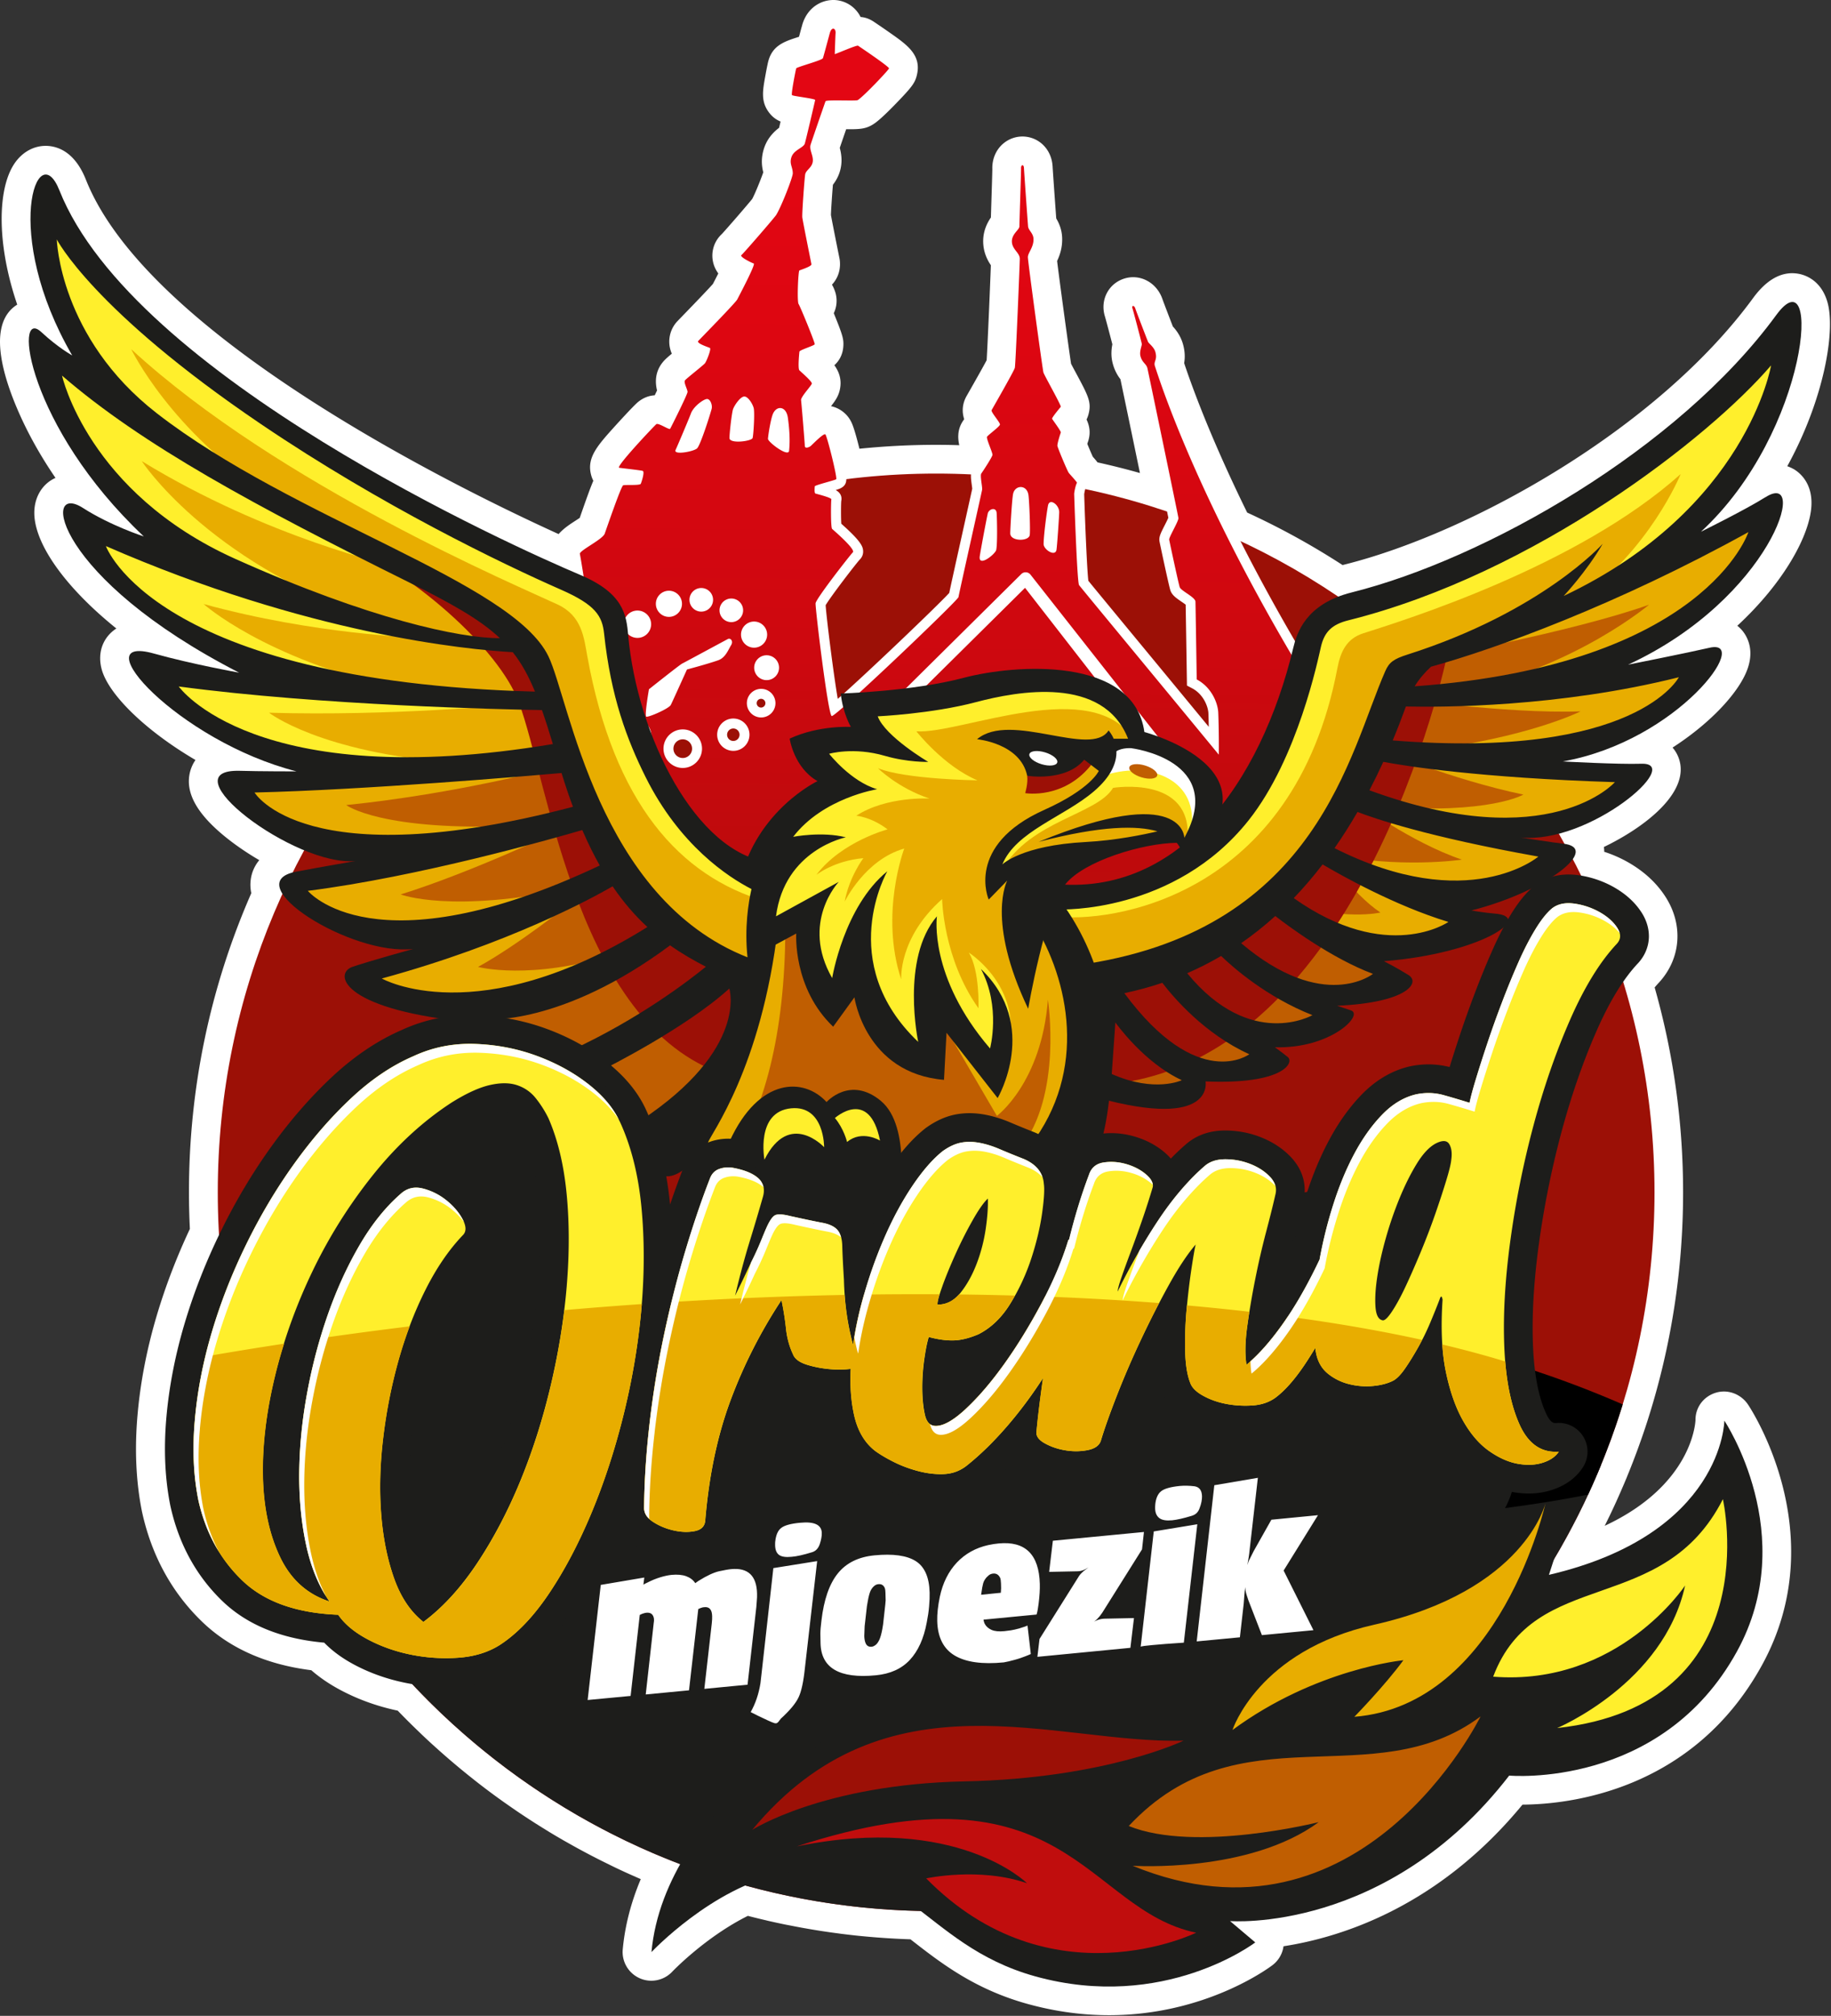
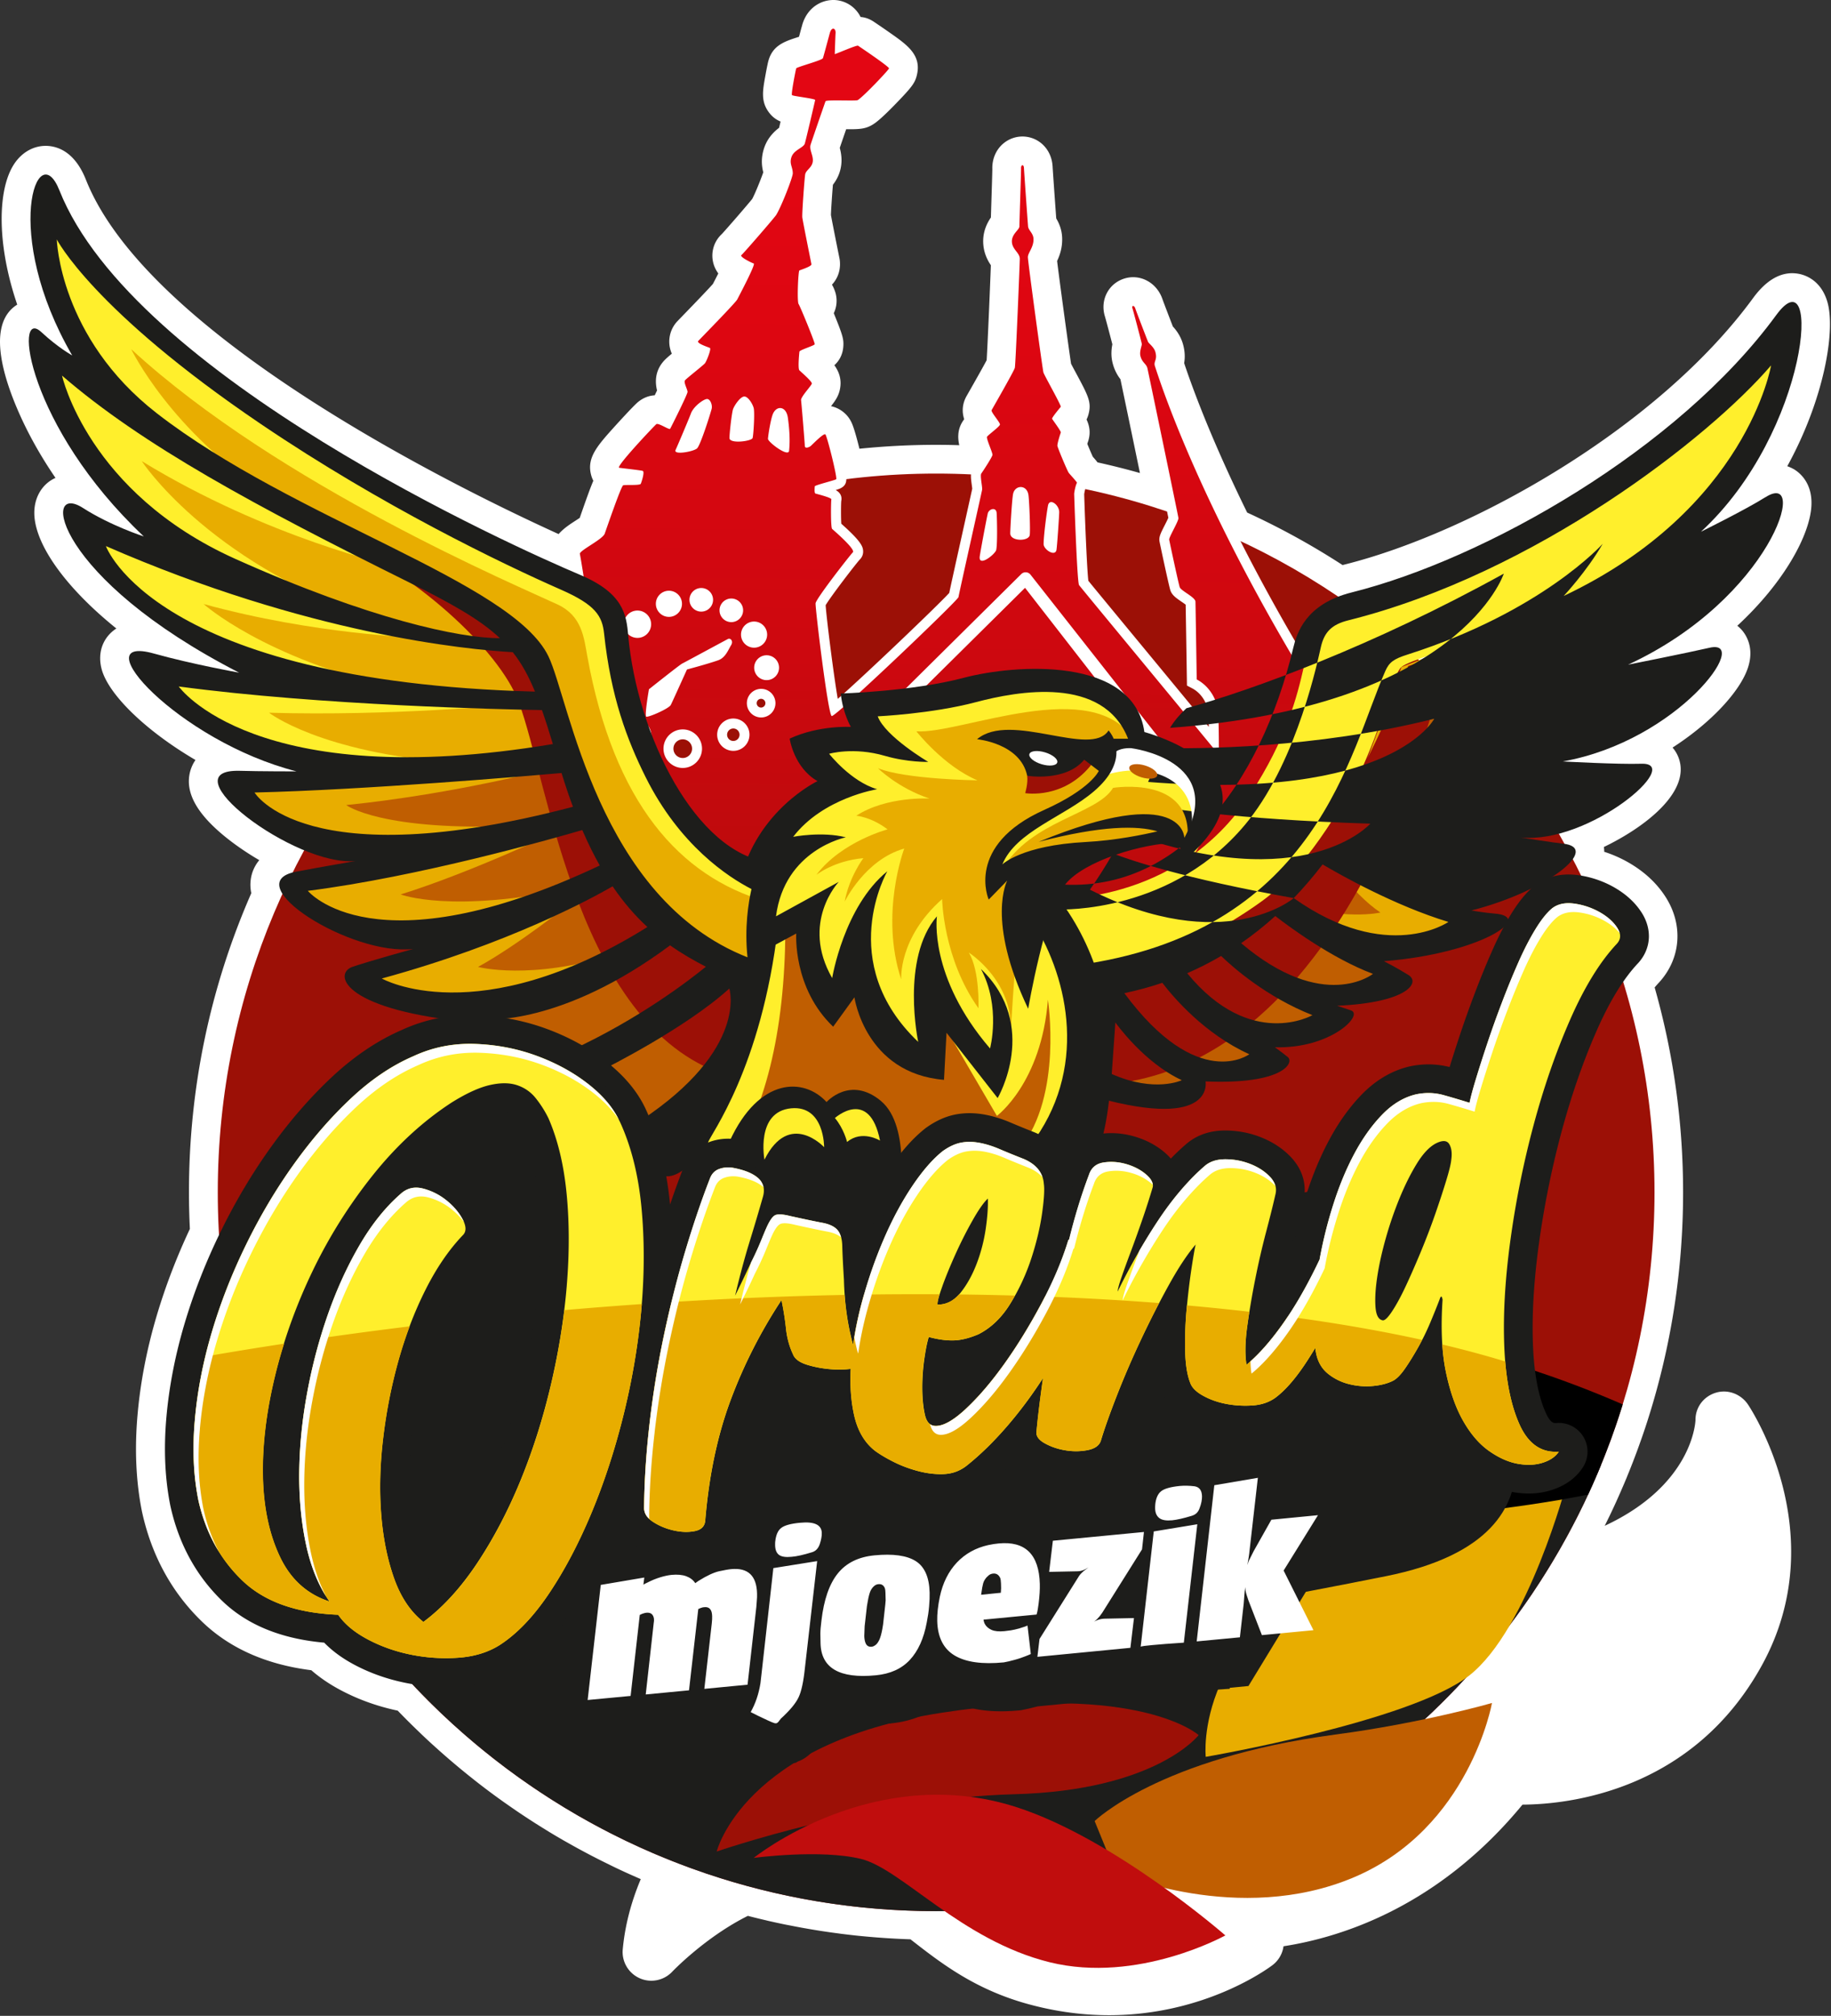
<svg xmlns="http://www.w3.org/2000/svg" width="638" height="702" fill="none" viewBox="0 0 638 702">
  <rect x="0" y="0" width="638" height="702" fill="#333333" stroke="none" />
  <path fill="#fff" d="M624.982 163.36c-.59-.34-1.34-.7-2.22-1 12.78-23.21 16.93-47.18 13.97-57.25-2.24-7.62-7.82-9.38-10.12-9.78-5.62-.98-10.93 1.87-15.77 8.48-33.27 45.48-98.15 81.74-142.3 92.78-.24.06-.49.12-.73.19a260.85 260.85 0 0 0-33.24-18.28c-9.24-18.8-16.97-37.11-21.96-52.05.31-1.78.34-3.97-.43-6.67-.8-2.8-2.35-4.82-3.51-6.09-1.09-2.8-3.26-8.48-3.59-9.42-1.97-5.91-7.91-9.07-13.51-7.2-5.49 1.83-8.34 7.63-6.53 13.25.29.99 1.77 6.53 2.55 9.59-.33 1.66-.55 3.96.08 6.47.67 2.67 1.83 4.51 2.73 5.68 1.05 4.98 4.23 20.24 6.8 32.67a261.33 261.33 0 0 0-14.77-3.71c-.59-.77-1.16-1.41-1.61-1.92-.02-.02-.04-.04-.05-.06-.5-1.09-1.3-2.97-1.91-4.47.08-.27.17-.54.26-.79.98-2.95.55-5.4-.52-7.69.31-.64.56-1.31.73-2 1.02-4.08-.13-6.22-4.41-14.19-.56-1.04-1.27-2.36-1.72-3.23-.83-5.5-3.99-28.61-4.86-35.79.86-1.82 1.92-4.62 1.75-8.23-.14-2.92-1.2-5.15-2.05-6.57-.36-4.8-1.21-16.92-1.27-18.06-.21-4.1-2.38-7.6-5.82-9.36a10.34 10.34 0 0 0-10.3.54c-3.19 2.07-5 5.67-4.88 9.67-.01 1.18-.2 7.24-.33 11.3-.08 2.49-.13 4.28-.17 5.57-1.38 2-3 5.22-2.64 9.45.27 3.23 1.57 5.61 2.63 7.17-.26 7.11-1.11 27.28-1.47 33.09-.78 1.47-2.49 4.57-6.24 11.15l-.78 1.37c-1.64 2.97-1.54 5.72-.8 8.03-2.33 3.02-2.35 6.22-1.72 9.04-2.73-.09-5.41-.13-8.08-.13-8.89 0-17.83.46-26.71 1.36-1.81-7.32-2.6-8.86-2.95-9.53-1.4-2.71-3.98-4.66-6.95-5.29 1.36-1.73 2.61-3.4 3.11-5.9.68-3.38-.3-6.07-1.94-8.36 1.63-1.49 2.94-3.6 3.13-6.7.15-2.42-.28-3.9-3.3-11.33a.355.355 0 0 0-.04-.09 9.974 9.974 0 0 0 .63-6.97c-.28-1.01-.71-2.03-1.26-2.97 3.44-3.67 2.84-8.03 2.63-9.08l-.05-.25c-1.78-8.86-2.67-13.42-2.94-14.94.05-1.89.43-7.36.69-10.52.99-1.28 2.15-3.15 2.7-5.7.63-2.93.14-5.46-.31-7.14.56-1.66 1.42-4.15 2.23-6.5 4.56.04 6.81-.05 9.42-1.72.73-.47 2.45-1.56 7.98-7.27 5.48-5.66 6.56-7.12 7.21-9.75 1.76-7.02-3.28-10.57-9.12-14.67-2.9-2.04-5.79-3.97-5.81-3.99-1.58-1.06-3.1-1.57-4.65-1.68-1.49-2.96-4.21-5.11-7.62-5.75-4.78-.89-10.67 1.68-12.67 8.33-.08.28-.43 1.53-.84 3.06-.1.36-.21.79-.34 1.25-.06.02-.13.04-.19.06-4.78 1.54-8.9 2.86-10.44 8.22-.4 1.38-1.16 5.7-1.17 5.74-.84 4.73-1.5 8.47 1.26 12.22 1.21 1.65 2.58 2.63 4.13 3.28-.19.78-.36 1.51-.52 2.17-1.74 1.33-3.95 3.46-5.13 6.81-1.35 3.82-.85 6.86-.38 8.7-.93 2.68-2.91 7.54-3.87 9.29-1.67 2.08-9.06 10.61-10.64 12.27-2.5 2.34-3.68 5.8-3.08 9.21.3 1.71.99 3.18 1.92 4.44-.5.99-1.09 2.14-1.79 3.48-.03.07-.07.13-.1.19-1.27 1.45-4.78 5.14-10.45 10.99-1.08 1.12-1.84 1.9-2.01 2.08a10.329 10.329 0 0 0-2.46 9.38c.16.66.36 1.26.61 1.83-1.75 1.45-2.51 2.16-3.22 3.04-2.76 3.46-2.56 7.17-1.93 9.76-.25.53-.52 1.1-.81 1.69-1.85.11-3.81.74-5.73 2.27-1.64 1.31-7.99 8.34-8.06 8.41-6.17 6.84-9.9 10.97-8.41 16.92.19.76.46 1.48.81 2.16-1.23 2.9-2.67 7-4.74 12.93-.57.39-1.24.82-1.72 1.13-1.7 1.1-3.92 2.55-5.64 4.51-34.34-15.6-142.91-68.56-164.71-123.42-3.58-9.01-8.97-11.34-12.86-11.72-4.79-.46-9.38 1.94-12.26 6.44-3.88 6.05-5.18 16.61-3.55 28.97.68 5.17 2.05 11.94 4.74 19.82-.88.54-1.69 1.2-2.38 1.94-7.27 7.78-2.24 24.07 3.26 36.37 2.7 6.04 6.69 13.62 12.45 22.03-.35.16-.66.32-.94.47-4.12 2.3-6.53 6.78-6.44 11.98.14 7.94 6 18.26 16.5 29.06 3.57 3.67 7.61 7.33 12.09 10.94-.72.46-1.41 1.01-2.07 1.66-3.23 3.21-4.34 7.79-3.04 12.56 2.4 8.83 15.41 21.46 32.68 31.57-1.2 1.73-1.76 3.46-2.01 4.64-1.47 6.88 2.53 14.07 12.23 21.99 3.59 2.92 7.7 5.74 12.01 8.25a13.38 13.38 0 0 0-2.18 3.68c-.64 1.63-1.32 4.39-.6 7.82-14.41 32.92-21.72 67.96-21.72 104.22 0 4.09.11 8.35.32 12.7-4.66 9.92-8.55 20.08-11.56 30.23-3.44 11.57-5.69 23.2-6.68 34.56-1.05 11.93-.54 23.19 1.51 33.46l.08.38c3.32 15.12 10.34 27.95 20.87 38.12 9.59 9.27 22.39 14.96 38.09 16.93 2.94 2.56 6.34 4.87 10.14 6.89 6.14 3.27 12.86 5.69 19.98 7.19.88.92 1.77 1.83 2.67 2.73.47.48.95.96 1.43 1.43.99.99 1.99 1.96 3 2.93l.4.38c.24.24.49.47.73.71 1.38 1.32 2.78 2.62 4.19 3.9l.83.74c1.15 1.04 2.3 2.06 3.47 3.08.4.35.8.69 1.2 1.04l.27.23c.98.84 1.97 1.67 2.96 2.5.53.44 1.06.88 1.59 1.31 1.03.84 2.06 1.68 3.09 2.49l.39.31 1.03.82c3 2.35 6.1 4.67 9.21 6.88.33.24.66.47.99.7l.49.34c1.09.77 2.18 1.52 3.28 2.28.57.39 1.15.78 1.71 1.15 1.08.72 2.16 1.44 3.25 2.14l.38.24c.42.27.84.55 1.27.82 1.31.83 2.63 1.65 3.96 2.47l.94.58c1.64 1 3.3 1.97 4.97 2.94.3.17.6.34.91.51l.47.26c1.22.7 2.45 1.38 3.68 2.06.6.33 1.2.65 1.8.97 1.14.61 2.28 1.22 3.43 1.81a221.999 221.999 0 0 0 5.6 2.81l.46.23c.33.16.65.32.97.48 1.74.84 3.49 1.66 5.25 2.45.23.1.46.21.69.31l.34.15c1.12.5 2.25 1 3.38 1.49-3.42 8.12-5.53 16.31-6.28 24.47-.39 4.24 1.96 8.26 5.84 10.02 3.88 1.76 8.46.86 11.39-2.24.12-.13 11.51-12.05 26.37-19.46.39.1.79.21 1.19.31 1.55.39 3.1.77 4.65 1.13l.39.09c.25.06.49.12.73.18 1.89.43 3.84.86 5.8 1.26.34.07.68.14 1.02.2l.58.11c1.43.28 2.85.56 4.28.82.55.1 1.1.2 1.65.29l.43.08c1.32.23 2.64.45 3.96.66.69.11 1.39.22 2.09.32 1.45.22 2.9.42 4.36.61l.58.08c.35.05.7.1 1.05.14 2.02.25 4.04.49 6 .69l1.17.11c1.63.16 3.26.3 4.9.43.51.04 1.02.08 1.53.11l.53.04c1.37.1 2.74.18 4.13.26.73.04 1.45.08 2.18.11 1.15.05 2.3.1 3.45.14.14.11.29.22.43.33 10.28 8 21.94 17.06 40.33 22.16 10.15 2.81 19.68 3.94 28.44 3.94 33.64 0 55.81-16.56 56.96-17.44a9.966 9.966 0 0 0 3.83-6.57c20.67-3.2 54.22-14.04 83.27-49.32 15.54-.08 59.16-4.43 83.43-48.55 24.93-45.33-3.61-88.92-4.84-90.76-2.47-3.69-7.07-5.45-11.31-4.11-4.22 1.32-7.06 5.12-7 9.53-.09 1.78-1.78 22.9-31.63 36.79.42-.85.84-1.7 1.25-2.55l.45-.91c.82-1.71 1.62-3.42 2.4-5.14l.62-1.39c.58-1.31 1.16-2.62 1.72-3.93.24-.55.47-1.1.71-1.67l.19-.45c.11-.25.22-.51.34-.8.07-.18.14-.37.21-.55l.61-1.49c.47-1.17.93-2.34 1.38-3.5l.55-1.44c.67-1.76 1.32-3.52 1.94-5.28a216.796 216.796 0 0 0 1.75-5.07c.3-.91.6-1.82.89-2.74 8.16-25.56 12.3-52.22 12.3-79.23 0-24.24-3.33-48.21-9.91-71.34.48-.57.95-1.11 1.43-1.62.03-.03.12-.13.15-.16 7.64-8.39 8.47-20.13 2.13-29.89-3.12-4.82-7.53-8.85-13.11-12-2.6-1.46-5.33-2.65-8.17-3.57 0-.59-.04-1.15-.12-1.67 13.74-6.62 28.26-17.76 26.65-28.69-.31-2.1-1.21-4.19-2.72-5.93 13.78-8.89 23.5-19.71 26.2-27.61 2.47-7.22-.69-11.79-2.16-13.43-.39-.43-.88-.91-1.48-1.38 16.42-15.18 25.36-31.74 25.83-41.91.36-7.98-4.24-11.52-6.23-12.68l.03.03zm-372.88-82.32c-.18.15-.36.3-.53.45.23-.22.42-.37.53-.45z" />
  <path fill="#9C1006" d="M326.191 665.54c138.243 0 250.31-112.067 250.31-250.31 0-138.242-112.067-250.31-250.31-250.31-138.242 0-250.31 112.068-250.31 250.31 0 138.243 112.068 250.31 250.31 250.31z" />
  <path fill="#1D1D1B" d="M557.632 510.75c-37.54 90.85-127.02 154.79-231.44 154.79-112.32 0-207.36-73.98-239.05-175.87-7.31-23.51 482.65-8.35 470.49 21.09v-.01z" />
-   <path fill="#fff" d="M357.151 204.72l30.76 39.37-30.76-39.37z" />
  <path fill="url(#paint0_linear_53_121)" d="M357.151 204.72l30.76 39.37-30.76-39.37z" />
  <path fill="#fff" d="M247.951 142.4c-.66 2.46-3.9 12.56-5.05 13.71-1.16 1.15-8.37 2.45-7.51.58.71-1.53 4.67-10.89 5.34-12.7.93-2.52 4.48-5.05 5.63-5.05 1.15 0 1.94 2.14 1.59 3.46zm14.3 10.11c-.29 1.15-8.11 2.17-8.08 0 .01-1.24.6-7.16 1.15-9.67.3-1.34 2.6-4.76 4.04-4.76s3.15 3.04 3.32 4.33c.29 2.17-.14 8.95-.43 10.1zm12.7 4.47c-.25 2.37-7.45-3.1-7.36-4.19.16-1.92 1.02-7 1.73-8.66 1.3-3.03 4.62-2.73 5.2 1.3.43 3.03.87 7.51.43 11.55zM347.131 191.48c.46-2.3.29-10.69.14-12.85-.14-2.17-2.73-1.48-3.12.26-.59 2.67-2.73 14.17-2.8 15.04-.29 3.61 5.49-1.01 5.77-2.45h.01zM358.822 186.29c.22-1.72-.11-10.84-.43-13.71-.43-3.9-4.62-3.75-5.34-.72-.41 1.71-1.06 12.98-1.01 14 .14 2.74 6.5 2.74 6.79.43h-.01zM368.102 191.6c.21-.84.97-12.06.97-13.25 0-2.6-3.36-5.03-3.9-2.31-.47 2.37-1.53 10.54-1.53 13.43 0 1.88 3.88 4.44 4.46 2.13zM213.982 247.06a4.76 4.76 0 1 0 0-9.52 4.76 4.76 0 0 0 0 9.52zM213.812 233.45a4.55 4.55 0 1 0 0-9.1 4.55 4.55 0 0 0 0 9.1zM222.121 222.15a4.76 4.76 0 1 0 0-9.52 4.76 4.76 0 0 0 0 9.52zM233.082 214.81a4.55 4.55 0 1 0 0-9.1 4.55 4.55 0 0 0 0 9.1zM244.352 212.99a4.11 4.11 0 1 0 0-8.22 4.11 4.11 0 0 0 0 8.22zM254.821 216.66a4.11 4.11 0 1 0 0-8.22 4.11 4.11 0 0 0 0 8.22zM262.752 225.55a4.55 4.55 0 1 0 0-9.1 4.55 4.55 0 0 0 0 9.1zM267.121 236.85a4.33 4.33 0 1 0 .002-8.66 4.33 4.33 0 0 0-.002 8.66zM225.171 249.56c.65.36 7.91-2.79 8.56-4.08.65-1.29 5.63-12.34 5.63-12.34s7.21-1.91 10.89-3.21c2.53-.89 3.49-3.64 4.48-5.24.89-1.44-.22-2.6-1.08-2.17-.86.43-15.11 8.13-15.98 8.57-.87.44-11.56 8.94-11.56 8.94s-1.6 9.16-.94 9.53z" />
  <path fill="url(#paint1_linear_53_121)" d="M455.681 239.05c-1.13-2.22 1.15-4.33 0-6.86-1.27-2.78-4.91-2.88-5.34-3.61-8.52-14.43-15.67-27.63-21.62-39.4-18.56-36.69-25.52-59.42-26.29-61.66-.58-1.69.96-2.12.14-4.98-.49-1.7-2.29-2.93-2.53-3.48-.41-.96-4-10.31-4.44-11.61-.43-1.3-1.32-1.03-1.03-.16.29.87 3.01 11.15 3.28 12.45.11.51-.89 2.59-.48 4.23.59 2.37 2.05 2.66 2.44 4.28.21.85 10.53 50.47 10.8 52.11.04.25-.13.77-.42 1.42-.89 2.07-2.9 5.5-2.79 6.16.14.87 3.23 15.23 3.66 16.53.43 1.3 5.41 3.46 5.49 5.05.02.49.25 14.71.44 27.09 4.96 2.61 7.24 7.84 7.49 11.32.05.65.3 8.08.2 14.88-17.53-21.32-48.34-58.51-48.69-59.06-.72-1.15-1.7-31.65-1.7-31.65v-.05c.02-.79.52-3.2.97-3.89.14-.22-2.6-3.1-2.89-3.54-.51-.77-3.43-7.66-3.9-9.24-.22-.72 1.16-4.76 1.16-4.76.14-.43-2.65-4.13-3.03-4.76-.22-.36 3.03-4.19 3.03-4.19.14-.58-5.77-10.97-6.06-11.98-.29-1.01-5.41-38.54-5.41-40.13 0-1.59 2.09-3.46 1.95-6.42-.09-1.95-1.73-2.89-1.88-4.26-.09-.86-1.37-18.9-1.44-20.35-.07-1.44-1.08-1.23-1.01.14.04.72-.58 19.05-.58 20.21 0 1.16-2.83 2.68-2.6 5.49.22 2.6 2.74 3.68 2.74 5.77 0 1.19-1.44 36.81-1.73 37.96-.29 1.15-7.59 13.83-8.08 14.72-.36.65 3.03 4.33 2.89 5.05-.14.72-3.71 3.29-4.48 4.19-.43.51 1.95 5.56 1.88 6.35-.07.72-3.13 5.41-3.9 6.5-.27.39-.12 1.75.05 3.05.15 1.11.31 2.18.24 2.58-.14.87-8.08 36.23-8.23 37.39-.14 1.15-42.87 41.86-44.17 41.43-1.3-.43-5.77-37.68-5.63-39.26.14-1.59 11.98-16.74 12.99-17.76 1.01-1.01-6.29-7.32-7.21-8.13-.56-.49-.42-9.72-.28-10.3.14-.58-4.69-1.79-5.53-2.03-.17-.05-.25-.32-.29-.66-.07-.64.03-1.55.03-1.83 0-.43 6.74-2.06 7.47-2.48.49-.28-2.87-13.94-3.71-15.57-.42-.81-4.27 3.17-5.11 3.94-.41.37-2.1 1.19-2.11-.04 0-.78-1.15-14.72-1.3-15.88-.14-1.15 3.61-5.05 3.75-5.77.14-.72-3.75-4.04-4.33-4.62-.58-.58-.11-5.49 0-6.5.06-.59 5.31-2.14 5.34-2.6.04-.73-5.05-13.14-5.63-14-.58-.87-.14-11.52.29-11.69.71-.29 4.33-1.44 4.19-2.17-.14-.72-3.03-15.01-3.18-16.31-.14-1.3.78-13.87 1.01-15.01.28-1.42 2.17-2.19 2.59-4.15.46-2.13-1.26-4.27-.72-6.1.33-1.12 4.71-13.79 5.2-15.16.23-.64 10.62-.03 11.26-.43 2.12-1.35 10.73-10.44 10.87-11.02.14-.58-10.35-7.62-10.78-7.91-.43-.29-7.14 2.66-8.12 2.94 0 0 .21-6.41.28-7.28.14-1.82-1.33-2.31-1.96-.21-.21.71-2.2 8.2-2.45 8.89-.28.77-9.17 3.08-9.31 3.57-.2.69-1.81 8.82-1.47 9.29.28.38 8.19 1.22 8.08 1.73-.28 1.3-3.18 13.71-3.61 15.16-.43 1.44-3.75 2.17-4.62 4.62-.87 2.45.43 3.46.43 5.77 0 1.31-3.9 11.4-5.77 14.44-.63 1.01-11.4 13.42-12.13 14-.72.58 3.34 2.6 4.3 2.93.74.25-5.17 11.36-5.75 12.52-.58 1.15-12.82 13.63-13.57 14.44-.78.85 3.47 2.16 4.04 2.45.57.29-1.15 4.62-1.73 5.34-.58.72-6.35 5.2-6.93 5.92-.58.72.87 3.18.87 4.04 0 .86-5.59 12-6.06 12.85-.28.5-4.11-2.18-4.83-1.6-.72.58-14.29 14.92-12.92 15.17.72.13 7.03.8 8.16 1.08.84.21-.36 3.81-.63 4.48-.28.7-5.44.27-6.16.56-.72.29-5.7 14.81-6.42 16.83-.72 2.02-8.95 5.92-8.66 7.07.12.5.68 3.82 1.27 7.54.78 4.9 1.62 10.49 1.62 11.23 0 .98-22.78 44.16-34.01 65.39 1.42 19 3.65 44.16 6.25 60 3.04 18.52 6.08 31.77 7.83 38.63l74.21 27.68 186.79-64.96c.36-.52 41.67-32.43 43.71-31.05-16.76-33.75-30.46-61.3-34.03-68.33h-.01zM267.301 221c0 2.51-2.04 4.55-4.55 4.55s-4.55-2.04-4.55-4.55 2.04-4.55 4.55-4.55 4.55 2.04 4.55 4.55zm-11.98-78.16c.3-1.34 2.6-4.76 4.04-4.76s3.15 3.04 3.32 4.33c.29 2.17-.14 8.95-.43 10.1-.29 1.15-8.11 2.17-8.08 0 .01-1.24.6-7.16 1.15-9.67zm-.5 65.59a4.11 4.11 0 1 1 0 8.22 4.11 4.11 0 0 1 0-8.22zm-19.42-51.73c.71-1.53 4.67-10.89 5.34-12.7.93-2.52 4.48-5.05 5.63-5.05 1.15 0 1.94 2.14 1.59 3.46-.66 2.46-3.9 12.56-5.05 13.71-1.16 1.15-8.37 2.45-7.51.58zm13.06 52.18a4.11 4.11 0 1 1-8.22 0 4.11 4.11 0 0 1 8.22 0zm-15.38-3.16c2.51 0 4.55 2.04 4.55 4.55s-2.04 4.55-4.55 4.55-4.55-2.04-4.55-4.55 2.04-4.55 4.55-4.55zm4.6 25.37c.87-.43 15.11-8.13 15.98-8.57.87-.44 1.97.73 1.08 2.17-.99 1.6-1.95 4.35-4.48 5.24-3.68 1.3-10.89 3.21-10.89 3.21s-4.98 11.04-5.63 12.34c-.65 1.3-7.91 4.45-8.56 4.08-.65-.36.94-9.53.94-9.53s10.7-8.51 11.56-8.94zm-15.56-18.47c2.63 0 4.76 2.13 4.76 4.76s-2.13 4.76-4.76 4.76-4.76-2.13-4.76-4.76 2.13-4.76 4.76-4.76zm-8.31 11.73c2.51 0 4.55 2.04 4.55 4.55s-2.04 4.55-4.55 4.55-4.55-2.04-4.55-4.55 2.04-4.55 4.55-4.55zm-4.59 17.95c0-2.63 2.13-4.76 4.76-4.76s4.76 2.13 4.76 4.76-2.13 4.76-4.76 4.76-4.76-2.13-4.76-4.76zm11.48 20.31c-3.47 0-6.28-2.81-6.28-6.28s2.81-6.28 6.28-6.28 6.28 2.81 6.28 6.28-2.81 6.28-6.28 6.28zm17.2 4.82c-3.71 0-6.71-3.01-6.71-6.71s3.01-6.71 6.71-6.71 6.71 3.01 6.71 6.71-3.01 6.71-6.71 6.71zm17.62-5.95a5.63 5.63 0 0 1-5.63-5.63 5.63 5.63 0 0 1 5.63-5.63 5.63 5.63 0 0 1 5.63 5.63 5.63 5.63 0 0 1-5.63 5.63zm9.7-11.63a4.98 4.98 0 1 1 .001-9.961 4.98 4.98 0 0 1-.001 9.961zm1.9-13c-2.39 0-4.33-1.94-4.33-4.33s1.94-4.33 4.33-4.33 4.33 1.94 4.33 4.33-1.94 4.33-4.33 4.33zm7.83-79.87c-.25 2.37-7.45-3.1-7.36-4.19.16-1.92 1.02-7 1.73-8.66 1.3-3.03 4.62-2.73 5.2 1.3.43 3.03.87 7.51.43 11.55zm90.22 19.06c.53-2.72 3.9-.29 3.9 2.31 0 1.19-.76 12.41-.97 13.25-.58 2.31-4.46-.26-4.46-2.13 0-2.89 1.07-11.05 1.53-13.43zm-12.13-4.19c.72-3.03 4.91-3.18 5.34.72.32 2.87.65 11.99.43 13.71-.29 2.31-6.64 2.31-6.79-.43-.05-1.02.6-12.29 1.01-14h.01zm-8.89 7.05c.39-1.75 2.98-2.43 3.12-.26.14 2.16.32 10.54-.14 12.85-.29 1.44-6.06 6.06-5.77 2.45.07-.88 2.2-12.37 2.8-15.04h-.01zm-52.24 90.4c-.41.4-.95.63-1.52.63h-.07l-6.58-.23a2.16 2.16 0 0 1-2.09-2.24c.04-1.2 1.07-2.13 2.24-2.09l5.65.19 66.31-65.64c.44-.44 1.04-.66 1.66-.62.62.04 1.19.34 1.57.83l62.52 79.42c-.86 1.18-2.09 2.22-3.92 2.94l-60.51-77.78-65.24 64.58-.02.01z" />
  <path fill="#fff" d="M259.171 407.08l-77.08-28.75-.45-1.76c-1.58-6.18-4.7-19.46-7.89-38.93-2.84-17.32-5.15-45.21-6.28-60.3l-.07-1 .47-.88c19.23-36.34 31.57-60 33.55-64.29-.18-1.45-.7-5.07-1.51-10.17-.66-4.13-1.12-6.83-1.21-7.27-.73-2.93 1.76-4.55 5.2-6.78 1.08-.7 3.04-1.97 3.68-2.61.1-.28.23-.65.38-1.09 4.7-13.44 5.8-16.09 6.99-16.99a3.612 3.612 0 0 1-2.63-2.6c-.51-2.04.1-3.39 6.92-10.95 2.39-2.65 6.52-7.07 7.29-7.69.69-.55 1.54-.84 2.46-.84.97 0 1.92.33 2.89.77 1.38-2.77 3.36-6.84 4.09-8.58-.02-.06-.04-.12-.06-.17-.59-1.57-1.47-3.93.11-5.92.46-.57 1.21-1.22 3.98-3.48.97-.8 2.39-1.95 2.92-2.44.13-.25.3-.63.47-1.05-1.67-.76-3.09-1.74-3.5-3.49-.29-1.22.05-2.51.91-3.44.16-.18.87-.91 1.89-1.96 2.51-2.59 10.04-10.35 11.24-11.89.1-.2.25-.48.43-.84 2.11-4.07 3.34-6.56 4.05-8.09-1.59-.93-3.24-2.27-3.54-3.96-.22-1.27.24-2.56 1.2-3.4 1.28-1.27 10.49-11.9 11.51-13.29 1.6-2.63 4.79-10.94 5.21-12.74-.02-.33-.11-.64-.25-1.15-.35-1.22-.87-3.06.02-5.58.87-2.47 2.86-3.79 4.18-4.66.17-.11.37-.25.53-.36.48-1.89 1.79-7.4 2.64-11.05-.35-.06-.69-.11-.99-.16-3.77-.6-4.78-.76-5.75-2.08-.99-1.35-.9-2.65-.09-7.21.33-1.88.84-4.45 1.02-5.08.57-2 1.87-2.41 6.16-3.79 1.04-.33 2.57-.83 3.57-1.2.36-1.3.91-3.34 1.26-4.62.39-1.44.71-2.63.79-2.9.85-2.84 2.87-3.85 4.47-3.85 1.15 0 2.22.47 3.01 1.33.93 1 1.37 2.42 1.25 3.98-.02.22-.05.93-.08 1.86 2.63-1.03 3.53-1.26 4.37-1.26.73 0 1.43.21 2.02.6.43.28 3.14 2.11 5.68 3.9 5.54 3.9 7.21 5.07 6.54 7.74-.62 2.5-10.77 12.07-12.37 13.1-1 .64-2.03.7-4.51.7-.7 0-1.48 0-2.28-.02-1.37-.01-2.88-.02-3.77 0-1.32 3.82-3.97 11.51-4.4 12.84.03.25.18.75.29 1.1.37 1.24.87 2.94.46 4.87-.42 1.97-1.56 3.21-2.31 4.03-.1.11-.22.24-.31.35-.25 2.15-.97 12.17-.92 13.72.11.77.97 5.25 3.05 15.63l.07.34c.59 2.98-2.01 4.41-4.48 5.39-.19 2.48-.29 6.87-.11 8.07 1.38 3 5.95 13.14 5.81 15.3-.15 2.42-2.02 3.15-4.61 4.17-.26.1-.58.23-.9.36-.08 1.05-.11 1.97-.1 2.58 3.41 3.09 5.02 4.72 4.55 7.08-.22 1.09-.87 1.91-2.04 3.4-.44.56-1.2 1.51-1.59 2.11.17 1.87.54 6.25.84 9.89 1.64-1.38 2.71-1.9 3.96-1.9 1.39 0 2.64.76 3.27 1.98.77 1.48 2.11 6.83 2.65 9.07 1.79 7.38 2.33 9.61-.29 11.1-.42.24-.93.43-1.9.72 1.47.86 2.29 2.03 1.92 3.87-.1 1.19-.12 5.85.02 7.87 6.93 6.14 7.56 7.98 7.61 9.57.04 1.08-.36 2.09-1.11 2.84-1.43 1.54-10.26 13.03-11.95 15.97.28 4.34 2.69 23.64 4.22 32.62 9.78-8.57 35.12-32.78 38.85-36.91.47-2.28 1.86-8.58 5.22-23.7 1.29-5.8 2.51-11.31 2.79-12.59-.03-.31-.1-.88-.16-1.28l-.06-.46c-.32-2.39-.45-4.07.55-5.49.7-1.01 2.3-3.49 3.07-4.83-.14-.39-.31-.84-.44-1.19-1.23-3.28-1.98-5.25-.4-7.09.47-.55 1.16-1.13 2.25-2.03.15-.13.33-.28.52-.43-1.47-2.05-2.8-4-1.58-6.2.08-.15.36-.63.75-1.32 4.88-8.55 6.52-11.61 6.98-12.59.33-3.87 1.57-33.71 1.65-36.91-.11-.18-.34-.48-.52-.71-.8-1.04-2.01-2.62-2.21-4.97-.26-3.15 1.52-5.3 2.48-6.46.04-.05.08-.1.12-.14.03-1.3.12-3.95.23-7.67.14-4.56.33-10.8.33-11.59-.06-1.39.37-2.63 1.2-3.51.73-.78 1.72-1.2 2.76-1.2 1.87 0 3.83 1.47 3.97 4.28.07 1.31 1.21 17.42 1.41 19.9.07.11.17.25.25.37.59.86 1.57 2.29 1.67 4.35.13 2.65-.88 4.66-1.55 5.99-.12.25-.28.56-.37.76.36 3.71 4.62 35.23 5.26 38.97.34.73 1.44 2.77 2.26 4.3 3.91 7.29 4.23 7.89 3.83 9.52l-.2.78-.52.62c-.52.62-1.06 1.28-1.51 1.85 1.98 2.81 2.76 4.14 2.16 5.95-.4 1.18-.78 2.51-.94 3.21.69 1.89 2.71 6.65 3.28 7.75.16.18.4.46.67.76 2.15 2.42 3.72 4.19 2.31 6.48-.18.47-.46 1.74-.49 2.2.41 12.74 1.04 26.83 1.45 30.1 2.04 2.52 10.58 12.85 19.56 23.72 7.24 8.76 15.35 18.59 22.4 27.14-.05-2.69-.12-4.63-.14-4.92-.16-2.3-1.8-6.47-5.64-8.49l-1.82-.96-.03-2.06c-.23-14.62-.37-23.37-.42-26.11-.43-.35-1.1-.8-1.54-1.1-1.73-1.19-3.23-2.21-3.79-3.89-.53-1.6-3.67-16.33-3.79-17.06-.26-1.54.4-2.82 1.83-5.64.45-.88.91-1.79 1.2-2.46.02-.04.04-.08.05-.12-1.18-5.87-9.88-47.85-10.61-51.13a6.64 6.64 0 0 0-.29-.35c-.61-.71-1.64-1.91-2.16-4-.48-1.93.01-3.8.3-4.93v-.02c-.62-2.51-2.8-10.71-3.04-11.49-.44-1.31-.25-2.67.5-3.72.71-.98 1.84-1.56 3.05-1.56 1.43 0 3.25.86 4.05 3.26.35 1.06 3.36 8.91 4.17 10.94.03.04.07.07.11.11.81.82 2.16 2.2 2.73 4.18.74 2.59.21 4.25-.08 5.15.04.14.1.3.16.49 5.62 17.11 14.79 38.56 25.83 60.39 6.36 12.57 13.42 25.47 21.01 38.35 1.52.53 4.57 1.62 6.01 4.79 1.09 2.39.56 4.5.2 5.89-.08.3-.19.73-.21.95 3.26 6.41 14.69 29.37 33.99 68.25l5.84 11.77-9.5-6.42c-6.97 3.74-36.62 26.28-40.55 29.58l-.41.58-189.02 65.74-.01-.03zm-71.25-33.98l71.34 26.61 185.09-64.37c4.5-3.8 19.97-15.3 20.14-15.43 11.28-8.37 17.19-12.38 20.48-14.29-18.41-37.08-29.3-58.95-32.38-65.01-1.15-2.26-.62-4.32-.27-5.69.13-.53.29-1.13.21-1.3-.23-.51-1.24-.86-2.04-1.14-1.04-.36-2.34-.81-3.13-2.15-7.85-13.29-15.16-26.62-21.73-39.6-6.3-12.46-12.01-24.82-16.82-36.35 2.56 12.28 5.05 24.35 5.23 25.4.19 1.11-.13 2.15-.65 3.37-.37.86-.89 1.87-1.38 2.85-.32.64-.77 1.51-1.03 2.08.58 2.79 2.6 12.16 3.25 14.75.34.27.88.63 1.27.9 2.17 1.48 4.41 3.02 4.53 5.62.01.3.07 3.6.41 25.3 4.77 3.35 7.21 8.76 7.51 13.02.06.84.3 8.39.21 15.18l-.14 9.45-6.01-7.3c-8.12-9.88-19.1-23.17-28.58-34.65-20.06-24.29-20.12-24.38-20.37-24.78-.42-.67-.87-1.39-1.48-13.91-.04.34-.08.6-.12.75-.54 2.15-2.3 3.54-4.48 3.54-2.88 0-6.36-2.66-6.77-5.89-1.18.85-2.78 1.34-4.63 1.34s-3.59-.52-4.82-1.42c-.06.87-.14 1.61-.25 2.15-.52 2.6-5.07 6.59-8.31 6.59-.93 0-1.8-.27-2.52-.78-1.18 5.33-2.14 9.74-2.27 10.46-.18 1.38-.56 2.41-22.53 23.18-22.45 21.23-23.37 21.23-25.04 21.23h-.56l-.56-.18c-2.32-.77-2.75-2.73-3.77-8.81-.7-4.16-1.43-9.49-1.93-13.22-.02-.19-2.47-18.88-2.29-20.83.26-2.86 8.66-13.42 12.32-17.88-.85-.94-2.41-2.5-5.25-4.98l-.13-.11c-1.28-1.12-1.55-2.42-1.58-7.7 0-.72 0-1.92.02-3.08-.57-.17-1.33-.39-2.35-.67-.25-.07-.45-.12-.57-.16-.75-.21-2.5-1-2.78-3.64-.08-.74-.03-1.51 0-2.02v-.22c.01-2.82 2.18-3.44 6.95-4.8.06-.02.13-.04.2-.06-.43-2.06-1.15-5.04-1.79-7.5-.07.07-.13.13-.19.18-.3.29-.54.53-.7.67-.62.57-2.12 1.52-3.83 1.52-1.13 0-2.12-.42-2.85-1.12-.55 1.68-2.06 2.78-3.95 2.78-3.36 0-7.73-3.96-8.63-4.94-.2-.22-.56-.61-.88-1.14-1.82 2.03-5.69 2.29-7.51 2.29-2.43 0-4.16-.56-5.29-1.71a4.285 4.285 0 0 1-1.25-3.07c.02-1.42.62-7.6 1.24-10.38.4-1.8 3.39-7.48 7.42-7.48 4.03 0 6.48 5.25 6.75 7.34.03.21.05.45.07.72 1.11-2.48 3.26-4.02 5.64-4.02 1.35 0 2.77.52 3.92 1.63-.02-.22-.04-.38-.05-.47-.24-1.96.92-3.63 2.86-6.1-.63-.6-1.31-1.22-1.64-1.52-.38-.35-.68-.62-.81-.75-1.05-1.05-1.73-2.33-1-9.31.24-2.23 2.01-3.08 4.51-4.07-1.36-3.53-3.82-9.45-4.33-10.4.04.07.07.12.09.15-1.72-2.58-.55-13.42-.22-14.47.45-1.48 1.49-2.1 2.07-2.34l.76-.29c.19-.07.52-.19.89-.33-2.61-13.01-2.72-13.96-2.75-14.28-.07-.67.02-2.87.17-5.44-1.11 2.62-2.23 4.97-2.88 6.02-.59.96-6.29 7.61-9.94 11.71.12.05.22.1.3.12.97.33 1.75 1.08 2.14 2.04.7 1.75.64 2.7-5.43 14.36-.24.46-.41.8-.49.95-.41.83-1.19 1.88-11.18 12.19.04.02.08.04.11.06.98.49 1.68 1.41 1.92 2.51.56 2.59-1.94 7.38-2.51 8.08-.46.57-1.21 1.21-3.97 3.47-.59.49-1.35 1.11-1.98 1.63.34.89.65 1.74.65 2.69v.11c1.17-.7 2.34-1.12 3.33-1.12 1.43 0 2.79.71 3.74 1.94 1.23 1.6 1.71 3.97 1.2 5.89-.03.13-3.69 13.01-5.95 15.26-1.9 1.9-6.54 2.54-8.36 2.54-2.14 0-3.66-.68-4.52-2.03-.72-1.13-.81-2.57-.22-3.84.17-.37.55-1.25 1.04-2.38-1.09-.02-2-.48-3.26-1.1-.09-.05-.2-.1-.32-.16-1.9 1.97-5.32 5.67-7.83 8.57 1.49.19 2.37.33 2.88.45 1.05.26 1.94.98 2.44 1.96 1 1.96.17 4.98-.7 7.17-1.04 2.6-3.69 2.61-7.05 2.62h-.16c-.73 1.78-2.14 5.54-4.81 13.17-.24.68-.42 1.2-.52 1.48-.73 2.05-2.88 3.52-6.32 5.75-.57.37-1.3.84-1.88 1.25.32 1.86.75 4.51.97 5.9 1.1 6.94 1.66 10.9 1.66 11.77 0 1.22 0 1.95-33.95 66.13 1.14 15.18 3.4 42.01 6.14 58.7 2.87 17.53 5.68 29.93 7.33 36.58l.02.06zm106.81-183.2c-.13.13-.24.27-.34.4.21-.25.33-.39.34-.4zm51.32-16.08c1.23 0 2.32.45 3.15 1.23.16-1.82.32-3.34.48-3.99.69-2.89 3.15-4.9 6-4.9 3.23 0 5.76 2.49 6.16 6.05.06.53.12 1.34.18 2.3.78-2.14 2.63-3.11 4.29-3.11 1.66 0 3.41.99 4.59 2.46-.02-.53-.03-1.07-.05-1.62v-.4c.04-.63.21-1.86.54-3.07l-.62-.7c-.76-.86-1.03-1.17-1.26-1.5-.82-1.23-3.85-8.56-4.34-10.17-.2-.68-.47-1.58.73-5.46-.44-.66-1.03-1.5-1.35-1.94-.5-.71-.75-1.06-.91-1.34-1.25-2.08-.18-3.93 1.97-6.56-.71-1.4-1.8-3.42-2.54-4.81-2.11-3.92-2.62-4.91-2.82-5.63-.18-.63-1.25-8.15-2.4-16.59-.34 7.55-.68 14.15-.87 14.89-.18.73-.35 1.42-7.53 14 .14.19.27.38.38.54 1.36 1.89 2.35 3.26 1.98 5.08-.33 1.64-1.57 2.67-3.82 4.54-.07.06-.15.12-.23.19.15.41.31.84.43 1.17.84 2.23 1.17 3.17 1.07 4.27-.14 1.5-2.16 4.75-4.02 7.46.02.28.07.7.15 1.33l.06.45c.2 1.51.3 2.34.16 3.16-.03.19-.19.91-.6 2.79.33-.07.67-.11 1.02-.11l.02-.01zm-59.73-.73c-.06.22-.09.44-.1.65.03-.27.06-.49.1-.65zm-15.14-21.23c.14.13.3.26.47.4-.02-.85-.07-1.69-.13-2.5-.13.73-.25 1.46-.33 2.1h-.01zm-12.49-8.21c-.34 1.56-.69 4.54-.89 6.65.45-.03.89-.08 1.26-.14.18-2.19.35-5.92.2-7.24-.02-.06-.04-.12-.07-.19-.23.35-.42.69-.5.92zm22.46-39.69s.15.31.38.81c-.04-.15-.15-.46-.38-.81zm-20.22-12.8c-.19.19-.33.33-.41.39.15-.12.29-.25.41-.39zm95.64-8.04c-.29.38-.53.73-.51.96.01.17.12.38.3.65.2-.48.32-.94.29-1.42 0-.03-.04-.1-.09-.19h.01zm-76.88-27.92c-.3.23-.56.45-.61.59-.12.35-.14.47-.02.92.03-.03.06-.06.08-.09.23-.25.61-.67.64-.8.02-.11-.03-.35-.09-.62zm.01-24.83c.11.02.21.03.31.05 3.6.57 5.18.83 6.2 1.68 1.28-.57 3.07-.57 5.34-.57.81 0 1.67 0 2.51.02.78 0 1.53.01 2.21.01.61 0 1.02 0 1.31-.01 1.56-1.31 5.06-4.87 7.32-7.3-1.88-1.37-4.52-3.2-6.54-4.57-1.12.41-2.78 1.08-3.72 1.46-1.59.64-2.31.94-2.8 1.07l-2.93.84c-1.11.91-3.03 1.53-6.52 2.65-.61.2-1.33.43-1.94.63-.23 1.16-.52 2.72-.74 4.04h-.01zm136.82 256.3l-59.71-76.75-62.47 61.83a5.6 5.6 0 0 1-3.96 1.63h-.19l-6.59-.23c-1.5-.05-2.9-.69-3.92-1.79a5.584 5.584 0 0 1-1.51-4.04c.1-3 2.62-5.44 5.62-5.44h.21l4.14.15 65.25-64.59a5.585 5.585 0 0 1 4.33-1.62c1.59.1 3.08.89 4.07 2.15l64.14 81.48-1.55 2.12c-1.34 1.84-3.17 3.22-5.45 4.12l-2.41.95v.03zm-178.62-15.77c-4.88 0-8.98-3.46-9.95-8.06a9.716 9.716 0 0 1-7.25 3.24c-5.37 0-9.74-4.37-9.74-9.74 0-2.2.74-4.24 1.97-5.87-4.04-.52-7.17-3.98-7.17-8.16 0-2.81 1.41-5.29 3.56-6.77a8.017 8.017 0 0 1-3.52-6.63c0-4.42 3.59-8.01 8.01-8.01.3 0 .59.02.88.05-.52-1.07-.8-2.28-.8-3.54 0-4.54 3.69-8.23 8.23-8.23 1.05 0 2.05.2 2.97.55.28-4.16 3.76-7.46 7.99-7.46 2.02 0 3.87.75 5.28 1.99a7.572 7.572 0 0 1 12.93 1.6c1.05-.56 2.25-.87 3.53-.87 4.18 0 7.58 3.4 7.58 7.58 0 .15 0 .3-.01.45h.37c4.42 0 8.01 3.59 8.01 8.01 0 1.51-.42 2.92-1.15 4.13 3.08 1.04 5.31 3.96 5.31 7.39 0 2.74-1.42 5.16-3.57 6.55a8.424 8.424 0 0 1 2.31 5.8c0 4.66-3.79 8.44-8.44 8.44-.33 0-.66-.02-.98-.06.24.82.38 1.69.38 2.59 0 5.01-4.08 9.09-9.09 9.09-3.08 0-5.81-1.54-7.45-3.89-.18 5.45-4.67 9.84-10.17 9.84l-.02-.01zm0-13.43c-1.79 0-3.25 1.46-3.25 3.25s1.46 3.25 3.25 3.25 3.25-1.46 3.25-3.25-1.46-3.25-3.25-3.25zm-17.2-3.95c-1.55 0-2.81 1.26-2.81 2.81s1.26 2.81 2.81 2.81 2.81-1.26 2.81-2.81-1.26-2.81-2.81-2.81zm34.82.17c-1.19 0-2.17.97-2.17 2.17s.97 2.17 2.17 2.17 2.17-.97 2.17-2.17-.97-2.17-2.17-2.17zm-17.62-3.15c3.58 0 6.74 1.86 8.55 4.67.33-4.72 4.27-8.45 9.07-8.45.51 0 1.01.04 1.49.12a8.448 8.448 0 0 1 4.11-9.39 7.792 7.792 0 0 1-.76-8.84c-1.1-.35-2.1-.92-2.94-1.68-.08.14-.15.28-.23.43-.99 1.84-2.49 4.63-5.77 5.79-2.73.96-7.19 2.21-9.56 2.86-1.42 3.14-4.48 9.9-5.01 10.97-.92 1.85-4.48 3.74-7.45 4.9.35.68.62 1.41.8 2.17 1.87-2.17 4.64-3.55 7.72-3.55h-.02zm-16.9-3.94c.21 0 .43.02.64.04.06-.6.13-1.26.23-1.99-.21.69-.5 1.34-.87 1.95zm44.22-3.24a1.52 1.52 0 1 0-.001 3.039 1.52 1.52 0 0 0 .001-3.039zm-35.91-1.44c-.14.88-.28 1.79-.4 2.65.8-.39 1.52-.79 1.94-1.08.38-.81 1.13-2.44 2-4.36-1.14.9-2.35 1.85-3.54 2.79zm-15.33-.92c-.72 0-1.3.58-1.3 1.3 0 .72.58 1.3 1.3 1.3.72 0 1.3-.58 1.3-1.3 0-.72-.58-1.3-1.3-1.3zm4.49-5.59a8.226 8.226 0 0 1 3.74 6.89v.07c.14-.89.31-1.87.49-2.93l.23-1.3 1.03-.82c10.98-8.74 11.81-9.15 12.17-9.33.42-.21 4.57-2.44 7.9-4.24 4.59-2.47 7.06-3.8 7.86-4.22a7.626 7.626 0 0 1-4.01-3.95c-1.05.56-2.25.87-3.53.87-1.77 0-3.4-.61-4.69-1.63a8.011 8.011 0 0 1-6.58 3.44c-.96 0-1.89-.17-2.74-.48-.21 4.35-3.82 7.83-8.22 7.83-.35 0-.69-.02-1.03-.06.47 1.02.73 2.15.73 3.34 0 2.68-1.32 5.06-3.35 6.51v.01zm48.65-3.75a.87.87 0 1 0 .001 1.741.87.87 0 0 0-.001-1.741zm-53.31-3.85c-.6 0-1.08.49-1.08 1.08 0 .59.49 1.08 1.08 1.08.59 0 1.08-.49 1.08-1.08 0-.59-.49-1.08-1.08-1.08zm48.94-7.89c-.6 0-1.08.49-1.08 1.08 0 .59.49 1.08 1.08 1.08.59 0 1.08-.49 1.08-1.08 0-.59-.49-1.08-1.08-1.08zm-40.63-3.83c-.72 0-1.3.58-1.3 1.3 0 .72.58 1.3 1.3 1.3.72 0 1.3-.58 1.3-1.3 0-.72-.58-1.3-1.3-1.3zm32.7-4.19c-.36 0-.65.29-.65.65 0 .36.29.65.65.65.36 0 .65-.29.65-.65 0-.36-.29-.65-.65-.65zm-21.74-2.72c-.6 0-1.08.49-1.08 1.08 0 .59.49 1.08 1.08 1.08.59 0 1.08-.49 1.08-1.08 0-.59-.49-1.08-1.08-1.08zm11.27-.95c-.36 0-.65.29-.65.65 0 .36.29.65.65.65.36 0 .65-.29.65-.65 0-.36-.29-.65-.65-.65z" />
  <path fill="url(#paint2_linear_53_121)" d="M455.682 239.05c-1.13-2.22 1.15-4.33 0-6.86-1.27-2.78-4.91-2.88-5.34-3.61-8.52-14.43-15.67-27.63-21.62-39.4-18.56-36.69-25.52-59.42-26.29-61.66-.58-1.69.96-2.12.14-4.98-.49-1.7-2.29-2.93-2.53-3.48-.41-.96-4-10.31-4.44-11.61-.43-1.3-1.32-1.03-1.03-.16.29.87 3.01 11.15 3.28 12.45.11.51-.89 2.59-.48 4.23.59 2.37 2.05 2.66 2.44 4.28.21.85 10.53 50.47 10.8 52.11.04.25-.13.77-.42 1.42-.89 2.07-2.9 5.5-2.79 6.16.14.87 3.23 15.23 3.66 16.53.43 1.3 5.41 3.46 5.49 5.05.02.49.25 14.71.44 27.09 4.96 2.61 7.24 7.84 7.49 11.32.05.65.3 8.08.2 14.88-17.53-21.32-48.34-58.51-48.69-59.06-.72-1.15-1.7-31.65-1.7-31.65v-.05c.02-.79.52-3.2.97-3.89.14-.22-2.6-3.1-2.89-3.54-.51-.77-3.43-7.66-3.9-9.24-.22-.72 1.16-4.76 1.16-4.76.14-.43-2.65-4.13-3.03-4.76-.22-.36 3.03-4.19 3.03-4.19.14-.58-5.77-10.97-6.06-11.98-.29-1.01-5.41-38.54-5.41-40.13 0-1.59 2.09-3.46 1.95-6.42-.09-1.95-1.73-2.89-1.88-4.26-.09-.86-1.37-18.9-1.44-20.35-.07-1.44-1.08-1.23-1.01.14.04.72-.58 19.05-.58 20.21 0 1.16-2.83 2.68-2.6 5.49.22 2.6 2.74 3.68 2.74 5.77 0 1.19-1.44 36.81-1.73 37.96-.29 1.15-7.59 13.83-8.08 14.72-.36.65 3.03 4.33 2.89 5.05-.14.72-3.71 3.29-4.48 4.19-.43.51 1.95 5.56 1.88 6.35-.07.72-3.13 5.41-3.9 6.5-.27.39-.12 1.75.05 3.05.15 1.11.31 2.18.24 2.58-.14.87-8.08 36.23-8.23 37.39-.14 1.15-42.87 41.86-44.17 41.43-1.3-.43-5.77-37.68-5.63-39.26.14-1.59 11.98-16.74 12.99-17.76 1.01-1.01-6.29-7.32-7.21-8.13-.56-.49-.42-9.72-.28-10.3.14-.58-4.69-1.79-5.53-2.03-.17-.05-.25-.32-.29-.66-.07-.64.03-1.55.03-1.83 0-.43 6.74-2.06 7.47-2.48.49-.28-2.87-13.94-3.71-15.57-.42-.81-4.27 3.17-5.11 3.94-.41.37-2.1 1.19-2.11-.04 0-.78-1.15-14.72-1.3-15.88-.14-1.15 3.61-5.05 3.75-5.77.14-.72-3.75-4.04-4.33-4.62-.58-.58-.11-5.49 0-6.5.06-.59 5.31-2.14 5.34-2.6.04-.73-5.05-13.14-5.63-14-.58-.87-.14-11.52.29-11.69.71-.29 4.33-1.44 4.19-2.17-.14-.72-3.03-15.01-3.18-16.31-.14-1.3.78-13.87 1.01-15.01.28-1.42 2.17-2.19 2.59-4.15.46-2.13-1.26-4.27-.72-6.1.33-1.12 4.71-13.79 5.2-15.16.23-.64 10.62-.03 11.26-.43 2.12-1.35 10.73-10.44 10.87-11.02.14-.58-10.35-7.62-10.78-7.91-.43-.29-7.14 2.66-8.12 2.94 0 0 .21-6.41.28-7.28.14-1.82-1.33-2.31-1.96-.21-.21.71-2.2 8.2-2.45 8.89-.28.77-9.17 3.08-9.31 3.57-.2.69-1.81 8.82-1.47 9.29.28.38 8.19 1.22 8.08 1.73-.28 1.3-3.18 13.71-3.61 15.16-.43 1.44-3.75 2.17-4.62 4.62-.87 2.45.43 3.46.43 5.77 0 1.31-3.9 11.4-5.77 14.44-.63 1.01-11.4 13.42-12.13 14-.72.58 3.34 2.6 4.3 2.93.74.25-5.17 11.36-5.75 12.52-.58 1.15-12.82 13.63-13.57 14.44-.78.85 3.47 2.16 4.04 2.45.57.29-1.15 4.62-1.73 5.34-.58.72-6.35 5.2-6.93 5.92-.58.72.87 3.18.87 4.04 0 .86-5.59 12-6.06 12.85-.28.5-4.11-2.18-4.83-1.6-.72.58-14.29 14.92-12.92 15.17.72.13 7.03.8 8.16 1.08.84.21-.36 3.81-.63 4.48-.28.7-5.44.27-6.16.56-.72.29-5.7 14.81-6.42 16.83-.72 2.02-8.95 5.92-8.66 7.07.12.5.68 3.82 1.27 7.54.78 4.9 1.62 10.49 1.62 11.23 0 .98-22.78 44.16-34.01 65.39 1.42 19 3.65 44.16 6.25 60 3.04 18.52 6.08 31.77 7.83 38.63l74.21 27.68 186.79-64.96c.36-.52 41.67-32.43 43.71-31.05-16.76-33.75-30.46-61.3-34.03-68.33h-.01zM267.302 221c0 2.51-2.04 4.55-4.55 4.55s-4.55-2.04-4.55-4.55 2.04-4.55 4.55-4.55 4.55 2.04 4.55 4.55zm-11.98-78.16c.3-1.34 2.6-4.76 4.04-4.76s3.15 3.04 3.32 4.33c.29 2.17-.14 8.95-.43 10.1-.29 1.15-8.11 2.17-8.08 0 .01-1.24.6-7.16 1.15-9.67zm-.5 65.59a4.11 4.11 0 1 1 0 8.22 4.11 4.11 0 0 1 0-8.22zm-19.42-51.73c.71-1.53 4.67-10.89 5.34-12.7.93-2.52 4.48-5.05 5.63-5.05 1.15 0 1.94 2.14 1.59 3.46-.66 2.46-3.9 12.56-5.05 13.71-1.16 1.15-8.37 2.45-7.51.58zm13.06 52.18a4.11 4.11 0 1 1-8.22 0 4.11 4.11 0 0 1 8.22 0zm-15.38-3.16c2.51 0 4.55 2.04 4.55 4.55s-2.04 4.55-4.55 4.55-4.55-2.04-4.55-4.55 2.04-4.55 4.55-4.55zm4.6 25.37c.87-.43 15.11-8.13 15.98-8.57.87-.44 1.97.73 1.08 2.17-.99 1.6-1.95 4.35-4.48 5.24-3.68 1.3-10.89 3.21-10.89 3.21s-4.98 11.04-5.63 12.34c-.65 1.3-7.91 4.45-8.56 4.08-.65-.36.94-9.53.94-9.53s10.7-8.51 11.56-8.94zm-15.56-18.47c2.63 0 4.76 2.13 4.76 4.76s-2.13 4.76-4.76 4.76-4.76-2.13-4.76-4.76 2.13-4.76 4.76-4.76zm-8.31 11.73c2.51 0 4.55 2.04 4.55 4.55s-2.04 4.55-4.55 4.55-4.55-2.04-4.55-4.55 2.04-4.55 4.55-4.55zm-4.59 17.95c0-2.63 2.13-4.76 4.76-4.76s4.76 2.13 4.76 4.76-2.13 4.76-4.76 4.76-4.76-2.13-4.76-4.76zm11.48 20.31c-3.47 0-6.28-2.81-6.28-6.28s2.81-6.28 6.28-6.28 6.28 2.81 6.28 6.28-2.81 6.28-6.28 6.28zm17.2 4.82c-3.71 0-6.71-3.01-6.71-6.71s3.01-6.71 6.71-6.71 6.71 3.01 6.71 6.71-3.01 6.71-6.71 6.71zm17.62-5.95a5.63 5.63 0 0 1-5.63-5.63 5.63 5.63 0 0 1 5.63-5.63 5.63 5.63 0 0 1 5.63 5.63 5.63 5.63 0 0 1-5.63 5.63zm9.7-11.63a4.98 4.98 0 1 1 .001-9.961 4.98 4.98 0 0 1-.001 9.961zm1.9-13c-2.39 0-4.33-1.94-4.33-4.33s1.94-4.33 4.33-4.33 4.33 1.94 4.33 4.33-1.94 4.33-4.33 4.33zm7.83-79.87c-.25 2.37-7.45-3.1-7.36-4.19.16-1.92 1.02-7 1.73-8.66 1.3-3.03 4.62-2.73 5.2 1.3.43 3.03.87 7.51.43 11.55zm90.22 19.06c.53-2.72 3.9-.29 3.9 2.31 0 1.19-.76 12.41-.97 13.25-.58 2.31-4.46-.26-4.46-2.13 0-2.89 1.07-11.05 1.53-13.43zm-12.13-4.19c.72-3.03 4.91-3.18 5.34.72.32 2.87.65 11.99.43 13.71-.29 2.31-6.64 2.31-6.79-.43-.05-1.02.6-12.29 1.01-14h.01zm-8.89 7.05c.39-1.75 2.98-2.43 3.12-.26.14 2.16.32 10.54-.14 12.85-.29 1.44-6.06 6.06-5.77 2.45.07-.88 2.2-12.37 2.8-15.04h-.01zm-52.24 90.4c-.41.4-.95.63-1.52.63h-.07l-6.58-.23a2.16 2.16 0 0 1-2.09-2.24c.04-1.2 1.07-2.13 2.24-2.09l5.65.19 66.31-65.64c.44-.44 1.04-.66 1.66-.62.62.04 1.19.34 1.57.83l62.52 79.42c-.86 1.18-2.09 2.22-3.92 2.94l-60.51-77.78-65.24 64.58-.02.01z" />
  <path fill="#9C1006" d="M249.722 644.781s9.29-37.72 78.46-48.34c69.17-10.62 89.48 7.8 89.48 7.8s-14.8 19.3-64.34 20.59c-49.54 1.29-103.59 19.95-103.59 19.95h-.01z" />
-   <path fill="#FFEF2C" d="M514.401 589.83s0-23.92 36.89-39.35 51.65-40.02 51.65-40.02 12.74 38.9-5.81 68.86c-18.56 29.96-63.5 28.84-63.5 28.84l-19.23-18.33z" />
  <path fill="#E8AD00" d="M420.131 611.81s-4.77-44.12 54.25-69.16c59.02-25.04 71.54-26.23 71.54-26.23s-13.41 50.98-33.98 67.07c-20.57 16.09-91.82 28.32-91.82 28.32h.01z" />
  <path fill="#C05E01" d="M381.412 634.171s22.4-21.99 83.89-30.13c30.45-4.03 54.57-10.99 54.57-10.99s-7.74 43.57-48.05 60.68c-40.31 17.1-83.07-1.63-83.07-1.63l-7.33-17.92-.01-.01z" />
  <path fill="#C00D0D" d="M262.611 647.01s41.78-33.78 91.69-17.65c34.25 11.07 72.66 44.63 72.66 44.63s-30.45 16.95-61.24 9.34c-30.79-7.61-51.56-32.52-65.74-35.98-14.18-3.46-37.37-.35-37.37-.35" />
-   <path fill="#1D1D1B" d="M600.841 494.73s-.34 39.51-61.13 53.7l12.5-38.5-74.63 16.89-181.69 66.19s-64.17 35.46-68.89 86.79c0 0 21.18-22.51 45.59-27.35 42.55-8.44 47.96 24.65 88.14 35.8 44.89 12.45 76.66-11.82 76.66-11.82l-8.78-7.43s54.71 4.39 97.26-50.66c0 0 52.93 4.83 79.36-43.23 22.29-40.53-4.39-80.38-4.39-80.38zm-122.09 71.08c52.68-11.82 59.78-42.38 59.78-42.38s-15.61 70.38-66.61 74.43c0 0 10.66-10.92 17.08-19.7 0 0-30.48 2.89-59.55 24.3 0 0 8.86-27.57 49.3-36.65zm-216.64 71.43c46.64-56.29 105.49-29.82 150.28-31.07 0 0-27.02 13.17-76.32 14.18-49.31 1.01-73.96 16.89-73.96 16.89zm60.62 16.89s18.57-4.05 35.12 1.69c0 0-24.32-24.32-80.21-12.83 94.05-30.73 100.47 21.95 139.14 30.06 0 0-50.83 24.99-94.05-18.91v-.01zm71.93-4.39s40.53 2.7 64.84-15.2c0 0-42.89 10.81-66.19 1.35 38.5-41.2 85.1-10.13 122.59-38.16 0 0-41.54 84.77-121.24 52.01zm125.63-65.86c14.52-38.5 59.1-20.6 80.04-61.8 0 0 16.21 71.6-57.75 79.7 0 0 37.15-15.53 44.58-49.64 0 0-23.28 35.18-66.87 31.75v-.01z" />
  <path fill="#000" d="M425.912 455.781l67.62 72.73s32.8-2.561 59.82-8.031c4.7-10.12 8.75-20.609 12.08-31.409-44.99-19.57-87.31-27.43-139.52-33.29z" />
  <path fill="#1D1D1B" d="M138.501 406.66s18.5-38.6 43.6-28.33c25.09 10.27 51.21 53.16 51.21 53.16l215.74-15.16 37.73-7.42 32.25 72.56s36.47 52.91-36.09 67.42c-72.559 14.51-225.44 41.9-265.75 36.74-40.31-5.16-94.49-4.84-104.48-42.89-9.99-38.05 25.8-136.09 25.8-136.09l-.01.01z" />
  <path fill="#1D1D1B" d="M488.762 515.4l-36.1 3.48v-9.01l-37.2-3.58-.16 1.41c-.47.03-.95.04-1.41.09-6.04.6-10.39 2.09-13.66 4.78-2.53 2.06-5.61 5.78-6.63 12l-34.61 3.33-.02.15c-2.58-.44-5.34-.53-8.29-.25-1.58.16-3.28.42-5.04.79l-.13.03c-5.76 1.28-10.81 3.8-15.08 7.47-.06-.03-.11-.08-.17-.12-5.74-3.63-13.11-4.94-22.79-4.02-3.48.35-6.52 1.09-9.17 2.09-2.35-4.33-7.23-7.56-14.95-7.35-.73.02-1.49.07-2.27.13-5.4.53-9.07 1.72-11.9 3.9-1.59 1.22-3.43 3.22-4.71 6.28-2.15-.38-4.48-.48-6.93-.24-1.5.15-3.34.44-5.75.97-1.73.38-3.5.97-5.38 1.81-.89-.25-1.81-.48-2.75-.63l.26-2.11-42.6 7.24-7.56 66.3 58.83-5.64 8.26 4.26c2.03 1.04 3.47 1.76 4.55 2.25 3.62 1.73 5.71 2.61 7.99 2.76.44.05.87.06 1.31.06.31 0 .61-.04.9-.08l1.61-.04.86-.51c1.85-.65 3.54-1.83 4.95-3.4.26-.32.54-.64.86-1.05 3.74-3.53 6.29-6.76 7.76-9.89.12-.22.23-.5.33-.75 3.88 1.44 8.56 2.25 14.2 2.11 1.38-.04 2.83-.12 4.31-.27 7.78-.75 14.48-3.75 19.47-8.69 5.46 3.21 12.11 4.68 20.34 4.47 1.54-.04 3.15-.13 4.8-.29l.63-.06.62-.13c1.38-.25 2.9-.61 4.67-1.08.19-.06.37-.11.57-.14l44.42-4.31 11.64-1.11 10.85-.7.04-.35 6.48-.62 23.26-38.15 2.32-8.09 28.15-25.49.02-.01z" />
  <path fill="#fff" d="M204.761 592.02l4.57-40.09 15.17-2.57-.31 2.49.59-.35.89-.43c1.42-.73 2.87-1.32 4.33-1.77 1.45-.45 2.78-.73 3.97-.86 2.04-.19 3.74-.04 5.14.47 1.37.51 2.42 1.3 3.15 2.41l1.12-.79c2.92-1.83 5.33-2.93 7.17-3.35 1.88-.41 3.27-.66 4.21-.74 5.86-.57 8.87 2.29 9.03 8.49.02.84 0 1.7-.09 2.55-.08.86-.13 1.55-.16 2.12l-3.06 27.08-15.06 1.45 2.6-22.84c.11-1.01.15-1.84.12-2.49-.05-2.23-.95-3.29-2.68-3.12-.25.02-.44.04-.59.07l-.74.23-.44.19-.38.17-3.23 28.3-15.08 1.44 2.58-23.08.21-1.89.09-.67-.02-.76c-.24-1.51-1.12-2.21-2.62-2.06-.3.03-.55.07-.75.15l-.68.2-.44.2-.45.21-3.19 28.21-14.98 1.42.01.01zM261.562 596.23c1.67-2.95 2.81-6.31 3.41-10.04l.49-4.31 4.01-35.8 15.26-2.44-4.27 37.24c-.48 4.71-1.22 8.14-2.21 10.21-.98 2.08-3.04 4.56-6.16 7.4-.39.52-.68.91-.87 1.13-.38.42-.73.59-1.03.48-.2.12-1.67-.49-4.45-1.83-.9-.39-2.29-1.09-4.17-2.05l-.01.01zm8.57-59.43c.24-2.27.94-3.85 2.08-4.71 1.14-.89 3.32-1.51 6.57-1.8 4.96-.49 7.49.7 7.56 3.54.03 1.14-.22 2.46-.72 3.96-.52 1.47-1.44 2.43-2.77 2.79-2.92.9-5.25 1.42-6.98 1.56-2.04.21-3.51 0-4.4-.64-.88-.64-1.34-1.73-1.39-3.29-.01-.59 0-1.07.04-1.42l.01.01zM285.912 572.31c-.03-1.2-.06-2.329-.06-3.409 0-1.08.12-2.581.37-4.521.85-7.31 2.75-12.78 5.7-16.44 2.95-3.66 7.2-5.76 12.76-6.3 6.52-.63 11.32.051 14.41 2.011 3.08 1.95 4.7 5.619 4.83 10.959.04 1.4-.02 2.99-.18 4.76-.14 1.78-.43 3.65-.82 5.64-1.04 5.62-3.02 9.96-5.9 13.05-2.88 3.09-6.84 4.87-11.86 5.35-12.62 1.22-19.03-2.5-19.25-11.12v.02zm15.61-.34c.37 1.1 1.1 1.6 2.19 1.49.4-.03.84-.21 1.33-.58.48-.33.93-.94 1.34-1.79.39-.85.75-2.1 1.06-3.79l.26-1.58.78-7 .12-1.42c-.04-1.33-.06-2.21-.07-2.67-.02-.69-.08-1.19-.2-1.54-.43-1.05-1.18-1.53-2.27-1.41-.46.04-.84.18-1.18.42-.64.45-1.15 1.07-1.53 1.85-.37.78-.71 2.09-1.02 3.9l-.26 1.5-.79 6.97-.13 3.39c.02.82.14 1.59.36 2.26h.01zM361.161 562.251l-18.47 1.779c.1.63.25 1.081.4 1.391.47.92 1.27 1.66 2.38 2.16 1.1.49 2.6.639 4.48.459.8-.08 1.58-.179 2.33-.299.78-.12 1.69-.34 2.79-.63l1.03-.331.97-.31.96-.38 1.15 9.911-.88.38-1.03.409c-1.1.43-2.35.88-3.78 1.25-1.42.41-2.67.68-3.71.87-7.5.74-13.2-.06-17.12-2.38-3.91-2.33-5.95-6.349-6.09-12.069-.06-2.42.25-5.22.9-8.38 1.02-4.83 3.01-8.81 5.93-11.93 2.93-3.09 6.58-5.12 10.94-6.09 1.29-.28 2.48-.46 3.57-.56 9.33-.92 14.14 3.8 14.41 14.11.05 1.89-.09 4.17-.42 6.83-.09.64-.18 1.27-.29 1.95-.1.67-.25 1.3-.43 1.88l-.02-.02zm-12.43-7.58l.1-1.571c-.02-.79-.03-1.339-.04-1.639-.03-.91-.12-1.531-.27-1.931-.53-1.15-1.35-1.659-2.49-1.549-.58.07-1.11.26-1.56.65-.46.37-.89.82-1.26 1.39-.38.56-.63 1.19-.76 1.91l-.2.919-.39 2.511 6.87-.69zM361.472 576.98l.74-6.22 13.77-21.92c.2-.32.49-.67.91-1.08.41-.43.86-.8 1.36-1.15l1.01-.76-1.09.62c-.98.51-1.92.73-2.82.72l-9.78.2 1.29-10.84 31.74-3.05-.67 6.06-13.85 22.05c-1.1 1.67-2.36 2.92-3.8 3.75 1.48-1.11 3.05-1.65 4.75-1.67l10.09-.21-1.24 10.36-32.41 3.14zM397.461 573.5l4.56-40.19 15.17-2.5-4.69 41.23c-1.59.13-3.72.25-6.37.45-2.66.22-4.19.351-4.59.391-.98.09-1.91.179-2.79.299-.86.11-1.29.22-1.29.31v.01zm5.07-49.44c.19-2.19.87-3.78 2.01-4.72 1.16-.93 3.34-1.55 6.57-1.87 1.59-.14 3.31-.11 5.16.12 1.65.28 2.51 1.431 2.56 3.481.01.56-.05 1.2-.18 1.89-.13.72-.36 1.489-.69 2.329-.46 1.34-1.39 2.211-2.77 2.601-2.76.84-5.02 1.359-6.76 1.539-2.04.19-3.53-.05-4.46-.76-.94-.71-1.43-1.83-1.47-3.3-.01-.57 0-.979.04-1.289l-.01-.021zM416.982 571.62l6.14-54.4 15.17-2.58-2.93 25.65-.06.61-.19 1.36-.27 1.54-.18 1.22.41-1.34 1.78-3.54 6.15-10.91 16.24-1.58-11.97 19.28 10.39 20.77-17.96 1.72-4.72-12.16c-.16-.41-.37-1.05-.64-1.95-.27-.88-.42-1.77-.44-2.61l-.19 1.46-.12 1.34-.22 2.87-1.34 11.81-15.06 1.43.01.01z" />
  <path fill="#FFEF2C" d="M197.821 263.27s-56.06 8.59-89.21 1.91c-33.16-6.68-58.92-29.58-56.06-30.53 2.86-.95 45.08 3.34 45.08 3.34s-54.81-26.13-67.51-51.52c-4.29-8.59 36.02 10.97 36.02 10.97s-44.03-37.17-50.09-72.04c-.95-5.49 20.99 9.54 20.99 9.54s-24.67-27.57-20.04-59.39c1.91-13.12 5.96 32.2 99.71 85.4 68.88 39.08 96.84 45.08 97.56 54.39.72 9.3 5.22 71.62 53.18 90.32l-4.28 35.39s-49.62-20.28-65.36-77.76l.01-.02zM365.492 313.04s44.46 2.94 70.05-36.24c25.59-39.18 14.39-58.63 30.38-63.7 15.99-5.06 74.36-24.79 107.67-52.5s44.77-39.44 46.91-42.11c0 0-4.26 47.97-41.31 73.56-37.05 25.59-85.55 35.71-90.88 40.24-5.33 4.53-9.33 49.57-50.9 85.55-20.4 17.66-59.17 24.25-59.17 24.25l-12.75-29.06v.01z" />
  <path fill="#FFEF2C" d="M264.791 322.68s-6.53-35.76 27.89-48.07l-11.42-14.84 23.29-2.67-4.9-11.42s38.87-7.57 59.79-8.01c20.92-.44 33.53 5.04 37.09 19.29 0 0 40.36 8.75 19.44 40.8l-6.83-7.42s-36.2 3.41-45.85 23.44c0 0 26.29 28.6 7.8 89.41 0 0-28.87-11.15-38.22-9.81-9.35 1.34-31.75 41.1-31.75 41.1s1.78-10.68-11.13-13.35-19.44-4.45-19.44-4.45 3.26-11.42-9.35-13.2c-12.61-1.78-24.78-5.19-24.78-5.19s27.89-27.6 28.34-75.59l.03-.02z" />
  <path fill="#E8AD00" d="M199.232 265.551s-107.33 7.4-114.31 7.82c-6.98.42 7.4 19.23 55.99 25.14l-38.24 10.78s22.19 21.34 55.78 20.28l-32.75 11.83 41.41 14.79s46.27 9.09 56.62 39.93c0 0 39.3-19.23 36.76-56.2 0 0-49.44-24.3-61.27-74.37h.01zM488.311 232.3s113.96-44.07 128.89-54.02c0 0-9.69 35.1-69.67 59.98l46.89-6.81s-14.67 25.15-66.79 36.15l42.96 2.36s-16.76 20.69-55.01 21.48l28.03 6.29s-25.41 15.72-41.12 18.34l15.98 6.02s-42.17 22-74.65-8.64c0 0 24.36-26.98 31.69-46.62 7.33-19.64 12.81-34.51 12.81-34.51l-.01-.02z" />
  <path fill="#C05E01" d="M378.802 343.69s40.02-9.54 65.01-30.26l42.459 27.87s-14.839 6.94-30.159 7.18l9.57 5.98s-12.45 7.18-30.64 7.18l8.859 8.38s-15.56 4.55-29.2 3.59c0 0 3.35 7.9-8.62 7.66-11.97-.24-26.809-4.55-26.809-4.55l-.48-33.03h.01z" />
  <path fill="#E8AD00" d="M266.902 313.93c-30.03-8.69-53-34.24-62.29-85.57-1.16-6.43-1.89-13.9-10.28-17.83-13.47-6.32-97.06-41.52-148.61-88.93 0 0 13.8 28.73 48.45 50.99 34.65 22.26 79.16 37.75 89.58 52.68 10.42 14.93 13.24 51.83 34.37 80.57 21.13 28.74 45.35 32.11 45.35 32.11l3.41-24.01.02-.01z" />
  <path fill="#E8AD00" d="M137.021 197.05s-43.54-9.52-87.62-36.46c0 0 22.18 34.17 79.18 54.42 20.68 7.35 52.25 9.25 52.25 9.25l-43.81-27.21z" />
  <path fill="#E8AD00" d="M145.342 222.03s-35.54-1.02-74.39-11.68c0 0 20.89 18.81 67.15 29.42l51.7 4.35-6.04-18.87s-18.29.85-38.43-3.23l.01.01zM177.841 245.38s-41.13 4.06-84.09 2.82c0 0 17.69 13.88 64.49 17.42l37.28-3.81-3.81-16.6-13.87.17z" />
  <path fill="#C05E01" d="M193.322 267.27s-33.78 9.11-72.68 13.09c0 0 12.14 9.3 60.34 7.21l24.29-2.85-7.59-17.46h-4.36v.01zM194.272 289.47s-29.79 14.23-54.65 22.01c0 0 17.65 6.83 60.15-2.28l14.04-5.88-8.16-16.32-11.39 2.47h.01zM198.262 314.901s-17.84 14.23-31.69 21.82c0 0 18.22 4.93 48.2-4.55l17.65-9.68-14.27-16.67-19.88 9.08h-.01zM232.601 326.101s-28.65 15.94-42.7 20.3c-14.04 4.36-27.71 9.49-27.71 9.49s39.47 7.4 48.96 20.49c9.49 13.09 15.37 23.53 15.37 23.53s34.35-23.15 34.54-57.5l-28.46-16.32v.01z" />
  <path fill="#9C1006" d="M114.151 186.36c30.04 12.56 59.7 39.84 66.55 57.99 10.49 27.82 20.61 115.79 74.49 130.68l8.01-34.01s-38.45-17.87-52.92-50.09c-14.47-32.22-18.29-60.35-32.77-72.36-14.47-12.01-63.35-32.22-63.35-32.22l-.01.01z" />
-   <path fill="#E8AD00" d="M367.392 319.11c19.3 2.52 83.4-6.34 98.62-86.45 1.12-5.9 3.31-10.28 8.96-12.1 14.02-4.51 74.56-23.15 110.65-55.47 0 0-10.91 26.86-36.09 44.06l-61.21 23.13s-16.13 61.2-50.9 85.55c-34.77 24.35-59.17 24.25-59.17 24.25l-10.85-22.99-.01.02z" />
  <path fill="#C05E01" d="M495.792 229.61s51.63-9.36 78.8-19.02c0 0-25.06 21.13-62.5 29.29l-24.76 2.42 8.45-12.68.01-.01zM485.222 242.9s39.25 5.74 65.52 4.83c0 0-18.72 9.36-54.95 13.59l-15.7-.6 5.13-17.81v-.01z" />
  <path fill="#C05E01" d="M480.092 260.71s25.97 10.87 50.72 16c0 0-11.78 6.94-48.61 4.23l-9.36-4.23 7.25-16zM472.841 279.43s18.72 13.89 36.53 19.93c0 0-22.04 3.32-46.8-2.11l10.27-17.81v-.01zM460.461 295.74s10.571 15.4 20.531 22.04c0 0-12.381 3.02-34.721-3.62l14.19-18.42z" />
  <path fill="#9C1006" d="M378.272 377.97c95.23-.12 126.09-150.3 126.09-150.3l-13.69 4.26s-22.23 60.99-50.78 81.75c-25.13 18.28-58.65 29.2-58.65 29.2l-2.98 35.09h.01z" />
-   <path fill="#1D1D1B" d="M615.161 173.13c-6.58 4.19-22.47 12.04-22.47 12.04 37.99-35.05 42.27-97.38 26.22-75.44-34.31 46.89-101.43 84.95-147.94 96.58-16.05 4.01-19.13 14.24-20.33 19.26-11.24 46.82-40.4 88.55-86.41 81.86 0 0 .09 9.34 8.91 27.47 8.83 18.13 9.2 47.36 9.2 47.36 41.12 11.33 37.72-5.66 37.72-5.66 27.07 1.13 31.03-6.57 28.66-8.49-2.15-1.74-4.49-3.41-4.49-3.41 19.44.58 31.11-11.31 26.49-12.84-2.34-.77-4.82-1.61-4.82-1.61 24.35-1.07 29.16-8.03 24.88-10.7-4.28-2.68-8.56-4.82-8.56-4.82 33.71-2.68 52.7-15.52 38.52-16.59-3.21-.24-8.03-1.07-8.03-1.07 27.02-6.96 45.21-21.94 31.84-23.28-2.68-.27-14.71-2.14-14.71-2.14 24.08 2.41 57.25-26.22 42-25.68-7.75.27-27.29-.8-27.29-.8 40.4-7.22 66.08-43.07 51.1-39.59-7.34 1.7-28.36 5.89-28.36 5.89 49.76-23.01 63.4-68.22 47.89-58.32l-.02-.02zm-236.24 162.46l-9.72-18.88s40 1.57 65.9-31.08c17.16-21.63 24.21-56.3 25.18-60.43 1.19-5.1 3.79-7.74 9.51-9.17 65.22-16.3 125.85-63.69 147.33-88.79 0 0-8.4 50.07-72.26 80.3 0 0 7.98-8.49 13.59-18.17 0 0-21.06 23.61-67.94 38.55-4.93 1.57-6.46 2.71-7.81 5.77-12.57 28.53-23.61 89.17-103.77 101.91l-.01-.01zm8.46 38.42l1.26-17.95s9.87 14 23.16 20.11c0 0-9.34 4.49-24.42-2.15v-.01zm4.38-28.15c4.3-.9 8.73-2.08 13.24-3.6 3.88 5.07 14.71 17.81 30.31 24.87 0 0-17.87 13.4-43.55-21.28v.01zm21.91-6.94c3.92-1.7 7.88-3.69 11.83-6.01 4.23 4.08 15.83 14.3 31.81 20.61 0 0-21.53 12.37-43.64-14.6zm18.79-10.46c4-2.77 7.97-5.9 11.91-9.46 4.56 3.54 19.55 14.7 34.03 20.15 0 0-17.15 13.72-45.93-10.69h-.01zm18.33-15.69c3.41-3.55 6.77-7.46 10.06-11.74 6.12 3.61 25.1 14.35 43.84 20.03 0 0-21.28 14.78-53.9-8.3v.01zm85.23-14.46s-24.27 20.61-71.01-2.95c2.73-3.91 5.41-8.11 8.01-12.61 5.8 2.25 24.34 8.66 63 15.55v.01zm26.67-25.92s-22.76 25.83-85.53 2.82c1.65-3.16 3.26-6.46 4.84-9.9 8.06 1.51 33.54 5.57 80.69 7.07v.01zm22.29-36.55s-14.76 28.75-99.7 22.01c1.58-3.78 3.11-7.72 4.6-11.82 12.1.28 53.27.31 95.1-10.19zm-92.05 3.16c1.59-2.61 3.59-4.88 5.69-6.82 22.83-6.32 64.69-21.49 110.6-46.88 0 0-15.04 46.35-116.3 53.71l.01-.01z" />
+   <path fill="#1D1D1B" d="M615.161 173.13c-6.58 4.19-22.47 12.04-22.47 12.04 37.99-35.05 42.27-97.38 26.22-75.44-34.31 46.89-101.43 84.95-147.94 96.58-16.05 4.01-19.13 14.24-20.33 19.26-11.24 46.82-40.4 88.55-86.41 81.86 0 0 .09 9.34 8.91 27.47 8.83 18.13 9.2 47.36 9.2 47.36 41.12 11.33 37.72-5.66 37.72-5.66 27.07 1.13 31.03-6.57 28.66-8.49-2.15-1.74-4.49-3.41-4.49-3.41 19.44.58 31.11-11.31 26.49-12.84-2.34-.77-4.82-1.61-4.82-1.61 24.35-1.07 29.16-8.03 24.88-10.7-4.28-2.68-8.56-4.82-8.56-4.82 33.71-2.68 52.7-15.52 38.52-16.59-3.21-.24-8.03-1.07-8.03-1.07 27.02-6.96 45.21-21.94 31.84-23.28-2.68-.27-14.71-2.14-14.71-2.14 24.08 2.41 57.25-26.22 42-25.68-7.75.27-27.29-.8-27.29-.8 40.4-7.22 66.08-43.07 51.1-39.59-7.34 1.7-28.36 5.89-28.36 5.89 49.76-23.01 63.4-68.22 47.89-58.32l-.02-.02zm-236.24 162.46l-9.72-18.88s40 1.57 65.9-31.08c17.16-21.63 24.21-56.3 25.18-60.43 1.19-5.1 3.79-7.74 9.51-9.17 65.22-16.3 125.85-63.69 147.33-88.79 0 0-8.4 50.07-72.26 80.3 0 0 7.98-8.49 13.59-18.17 0 0-21.06 23.61-67.94 38.55-4.93 1.57-6.46 2.71-7.81 5.77-12.57 28.53-23.61 89.17-103.77 101.91l-.01-.01zm8.46 38.42l1.26-17.95s9.87 14 23.16 20.11c0 0-9.34 4.49-24.42-2.15v-.01zm4.38-28.15c4.3-.9 8.73-2.08 13.24-3.6 3.88 5.07 14.71 17.81 30.31 24.87 0 0-17.87 13.4-43.55-21.28v.01zm21.91-6.94c3.92-1.7 7.88-3.69 11.83-6.01 4.23 4.08 15.83 14.3 31.81 20.61 0 0-21.53 12.37-43.64-14.6zm18.79-10.46c4-2.77 7.97-5.9 11.91-9.46 4.56 3.54 19.55 14.7 34.03 20.15 0 0-17.15 13.72-45.93-10.69h-.01zm18.33-15.69c3.41-3.55 6.77-7.46 10.06-11.74 6.12 3.61 25.1 14.35 43.84 20.03 0 0-21.28 14.78-53.9-8.3v.01zs-24.27 20.61-71.01-2.95c2.73-3.91 5.41-8.11 8.01-12.61 5.8 2.25 24.34 8.66 63 15.55v.01zm26.67-25.92s-22.76 25.83-85.53 2.82c1.65-3.16 3.26-6.46 4.84-9.9 8.06 1.51 33.54 5.57 80.69 7.07v.01zm22.29-36.55s-14.76 28.75-99.7 22.01c1.58-3.78 3.11-7.72 4.6-11.82 12.1.28 53.27.31 95.1-10.19zm-92.05 3.16c1.59-2.61 3.59-4.88 5.69-6.82 22.83-6.32 64.69-21.49 110.6-46.88 0 0-15.04 46.35-116.3 53.71l.01-.01z" />
  <path fill="#E8AD00" d="M395.331 258.02c-14.25-23.4-60.53-2.29-76.02-3.34 0 0 9.5 12.14 21.29 17.07 0 0-25.16-.35-34.67-4.22 0 0 6.86 6.86 17.95 10.56 0 0-14.96-.88-25.52 5.98 0 0 5.1.35 10.91 4.75 0 0-16.01 4.22-24.81 15.84 0 0 6.16-4.93 16.37-5.81 0 0-4.93 6.51-6.51 15.13 0 0 7.04-14.61 20.76-18.48 0 0-8.62 22.7-1.06 45.58 0 0-1.06-14.43 14.25-27.98 0 0 .35 20.76 12.67 38.01 0 0 .53-12.85-3.34-19.36 0 0 15.69 9.84 14.59 28.13 0 0 1.86-37.5 4.63-46.05 4.46-13.72-4.27-11.82-4.27-11.82l-6.16 2.11s1.85-11.92 18.3-20.24c16.45-8.31 22.17-16.01 22-23.58l8.62-2.29.02.01z" />
-   <path fill="#E8AD00" d="M266.022 326.39s-5.31 45.14-26.99 73.24l8.41 3.32s21.91-5.97 25 13.94c0 0 21.24.66 29.87 16.15 0 0 16.48-37.28 30.59-39.66 14.11-2.38 38.22 9.81 38.22 9.81s7.75-27.9 9.52-42.95c1.77-15.05-17.92-40.93-17.92-40.93l-11.06 3.63.55 36.94-4.54 15.19c-8.26-8.79-20.14-27.22-20.14-27.22l-4.87 22.57s-21.46-15.05-23.68-31.2l-9.96 9.51s-8.41-14.83-8.63-28.76l-14.38 6.42h.01z" />
  <path fill="#9C1006" d="M357.912 270.14c.36 2.68-.69 6.06-.69 6.06s13.85 2.43 23.58-10.58l-3.91-3.38-18.98 7.9z" />
  <path fill="#fff" d="M385.602 269.801c15.27-4.76 32.52 1.81 29.4 19.71 0 0 8.79-9.09 4.43-19.71-6.41-15.6-32.73-9.5-32.73-9.5l-1.11 9.5h.01z" />
  <path fill="#E8AD00" d="M349.142 302.91c9.87-17.18 33.14-19.21 38.69-28.54 0 0 27.73-4.6 25.97 17.99l-4.64-2.03s-31.34 5.27-39.46 7.17c-8.12 1.9-20.56 5.41-20.56 5.41z" />
  <path fill="#C05E01" d="M403.215 270.111c.345-1.136-1.548-2.716-4.227-3.529-2.68-.813-5.131-.551-5.476.585-.345 1.136 1.548 2.716 4.227 3.53 2.68.813 5.131.551 5.476-.586zM252.271 407.92c14.69-20.36 21.13-49.22 21.39-83.76l6.74-4.19s-.48 17.26 8.63 28.76l9.96-9.51s6.37 23.09 26.47 30.82l-1.29-21.13 23.19 39.69s15.54-11.44 17.78-40.46c0 0 5.15 33.25-9.54 51.54 0 0-22.68-7.99-30.67 1.03-7.99 9.02-23.71 39.69-23.71 39.69l-48.97-32.47.02-.01z" />
  <path fill="#1D1D1B" d="M571.922 317.66c-2.24-3.45-5.47-6.38-9.62-8.73a34.944 34.944 0 0 0-12.33-4.15c-7.33-1.03-12.28 1.37-15.15 3.56l-.28.22c-2.71 2.22-5.32 5.39-7.98 9.71-2.28 3.7-4.5 8.01-6.62 12.8-2.01 4.54-4.01 9.42-5.94 14.5-1.9 4.99-3.66 9.89-5.21 14.56-1.38 4.14-2.62 7.99-3.69 11.46-4.49-1.14-9.12-1.23-13.79-.25l-.27.06c-6.16 1.47-11.79 4.81-16.72 9.93-4.24 4.4-8.03 9.73-11.28 15.84-3.11 5.83-5.81 12.37-8.04 19.42-1.99 6.3-3.6 12.66-4.79 18.92-.26.55-.53 1.09-.79 1.63.45-1.87.91-3.7 1.38-5.49 1.4-5.31 2.53-9.86 3.37-13.52 1.28-5.42-.24-10.78-4.31-15.12-2.75-2.92-6.21-5.23-10.29-6.88-3.88-1.56-8-2.38-12.23-2.44-5.41-.09-10 1.42-13.68 4.43l-.17.14a82.307 82.307 0 0 0-5.52 5.2c-.65-.74-1.4-1.48-2.26-2.22-2.96-2.49-6.5-4.34-10.55-5.5-4.1-1.17-8.22-1.44-12.23-.8-5.25.83-9.4 3.78-11.79 8.25-1.88-3.24-5.1-6.5-10.55-8.81-.09-.04-.17-.07-.26-.11-2.88-1.13-5.6-2.24-8.09-3.3-3.17-1.36-6.31-2.32-9.34-2.86-3.51-.62-6.92-.61-10.16.04-3.37.68-6.75 2.22-10.04 4.58-.14.1-.28.2-.41.31-4.35 3.46-8.51 8.19-12.73 14.48-3.21 4.79-6.21 10.13-8.93 15.93-.39-.6-.81-1.17-1.28-1.71-2.55-2.92-6.24-4.86-10.97-5.75-2.38-.45-5.98-1.2-10.7-2.25-.49-.12-1.01-.24-1.54-.35-.29-4.08-2.12-7.8-5.37-10.67-3.32-2.92-7.82-4.86-13.75-5.92-.14-.03-.29-.05-.43-.07-3.45-.46-6.75-.09-9.83 1.12-4.05 1.61-7.15 4.82-8.73 9.06-1.53 3.94-3.06 8.14-4.56 12.57l-.03-.37c-1.2-12.27-4.02-23.28-8.37-32.7-2.77-6.08-7.43-11.71-13.86-16.74-5.98-4.68-12.95-8.51-20.71-11.37-7.78-2.87-16.1-4.47-24.72-4.76-9.08-.3-17.77 1.44-25.83 5.16-8.52 3.7-16.79 9.28-24.57 16.61-7.44 7-14.51 15.15-21.03 24.24-6.47 9.01-12.35 18.9-17.48 29.37-5.14 10.47-9.37 21.27-12.59 32.1-3.25 10.93-5.37 21.89-6.31 32.58-.97 10.98-.51 21.29 1.36 30.64.01.06.02.12.04.19 2.89 13.16 8.96 24.29 18.05 33.07 8.62 8.33 20.56 13.21 35.54 14.54 2.79 2.88 6.29 5.44 10.43 7.65 5.4 2.88 11.34 5 17.66 6.3 4.7.97 9.5 1.45 14.34 1.45 1.61 0 3.22-.05 4.83-.16 7.22-.48 13.64-2.45 19.09-5.84a.88.88 0 0 1 .1-.06c7.2-4.6 14-11.62 20.22-20.88 5.81-8.65 11.13-18.75 15.83-30.03 1 2.6 2.94 5.45 6.62 7.87 3.1 2.03 6.6 3.501 10.42 4.361 2.27.51 4.49.769 6.63.769 1.67 0 3.29-.16 4.87-.47 6.53-1.28 11.01-5.98 11.69-12.27 0-.09.02-.17.02-.26 1.21-14.64 3.96-27.829 8.18-39.199 1.56-4.19 3.29-8.331 5.2-12.401 1.81 2.3 4.73 4.58 9.45 6 2.59.78 5.3 1.35 8.08 1.68.24 2.88.66 5.66 1.24 8.32 1.74 7.88 5.47 14.05 11.07 18.35.07.05.14.11.21.16 2.19 1.59 4.85 3.171 7.92 4.701 3.2 1.6 6.7 2.9 10.38 3.87 4 1.06 7.98 1.509 11.84 1.349 4.96-.19 9.48-1.81 13.42-4.79.06-.04.12-.09.17-.13 3.9-3.09 7.79-6.69 11.62-10.75 1.15 1.31 2.68 2.58 4.7 3.71 3.16 1.75 6.66 2.95 10.4 3.57 3.81.63 7.59.6 11.24-.11 8.08-1.56 11.07-6.66 12.13-9.56.07-.19.14-.389.19-.589 1.14-3.84 2.93-8.881 5.32-14.991 1.54-3.95 3.23-7.99 5.04-12.09.42 2.96 1.07 5.54 1.98 7.78 1.49 3.87 4.55 7.081 9.07 9.541 3.35 1.83 7.1 3.14 11.14 3.88 3.82.7 7.73.91 11.62.63 4.89-.36 9.22-1.871 12.88-4.491.05-.04.1-.07.15-.11 2.61-1.94 5.16-4.4 7.7-7.45 2.94 2.05 6.22 3.53 9.78 4.4 3.85.94 7.78 1.23 11.67.85 4.06-.39 7.65-1.39 10.67-2.97.1-.05.21-.109.31-.169 1.71-.97 3.33-2.321 4.9-4.081 1.52 5.52 3.47 10.37 5.82 14.47 3.32 5.81 7.32 10.381 11.89 13.601 4.55 3.2 9.23 5.259 13.92 6.119 4.88.89 9.47.66 13.67-.69 4.85-1.57 8.52-4.25 10.9-7.96 2.04-3.19 2.11-7.259.17-10.519a9.996 9.996 0 0 0-9.33-4.851c-.96.08-2.14.16-3.84-3.63-2.51-5.59-4-13.37-4.41-23.11-.44-10.42.23-22.29 2-35.29a315.98 315.98 0 0 1 7.86-39.09c3.41-12.71 7.54-24.62 12.28-35.41 4.48-10.22 9.32-18.13 14.38-23.51.04-.04.07-.08.11-.11 4.55-5 4.99-11.79 1.14-17.72l-.02-.02zM331.672 476.8h.84c1.2-.03 2.42-.139 3.66-.339a82.492 82.492 0 0 1-4.82 5.289c.04-1.64.15-3.29.33-4.94l-.01-.01zm-184.99 69.37c-2.04-5.8-3.36-12.48-3.92-19.86-.58-7.59-.36-15.79.66-24.37 1.04-8.7 2.73-17.29 5.04-25.53 2.28-8.12 5.22-15.8 8.76-22.82 3.37-6.7 7.18-12.28 11.29-16.56 1.59-1.64 6.4-7.71 1.6-16.96-1.86-3.57-4.58-6.83-8.09-9.71-3.56-2.9-7.6-4.97-12.01-6.13-.56-.15-1.13-.27-1.69-.37 4.58-4.37 9.39-8.21 14.41-11.48 5.15-3.21 8.35-4.37 10.13-4.77 2.65-.6 3.85-.33 4.14-.23.79.26 1.34.64 1.84 1.25 1.2 1.5 2.28 3.18 3.19 4.99 2.73 6.33 4.56 14.01 5.43 22.84.93 9.39.95 19.58.07 30.29-.89 10.83-2.68 22.001-5.31 33.201-2.63 11.17-6.04 21.899-10.14 31.899-4.05 9.87-8.82 18.951-14.17 26.981-2.97 4.46-6.1 8.389-9.34 11.739-.7-1.32-1.33-2.79-1.9-4.4h.01z" />
  <path fill="#FFEF2C" d="M215.942 390.57c-2.11-4.63-5.75-8.98-10.93-13.04-5.18-4.06-11.18-7.34-18.01-9.86-6.82-2.51-14.02-3.89-21.6-4.15-7.58-.25-14.71 1.18-21.41 4.3-7.54 3.25-14.8 8.17-21.81 14.76-7.01 6.59-13.59 14.19-19.76 22.79-6.17 8.6-11.72 17.92-16.63 27.94-4.92 10.03-8.91 20.21-11.98 30.54-3.07 10.34-5.05 20.54-5.93 30.61-.89 10.08-.49 19.34 1.2 27.81 2.47 11.26 7.55 20.6 15.24 28.03s18.85 11.44 33.51 12.02c2.22 3.24 5.63 6.08 10.22 8.53 4.58 2.44 9.57 4.22 14.98 5.33a61.41 61.41 0 0 0 16.49 1.11c5.59-.37 10.41-1.83 14.47-4.35 6.06-3.88 11.83-9.88 17.31-18.03 5.47-8.15 10.44-17.58 14.9-28.31 4.46-10.73 8.2-22.24 11.22-34.53 3.01-12.3 5.05-24.56 6.11-36.81 1.05-12.24 1.03-23.97-.06-35.19-1.1-11.21-3.6-21.05-7.51-29.51l-.02.01zm-18.44 57.01c-.94 11.37-2.79 22.92-5.55 34.66-2.76 11.74-6.3 22.88-10.62 33.41-4.33 10.54-9.36 20.11-15.09 28.73-5.74 8.62-11.98 15.43-18.72 20.44-4.51-3.57-7.93-8.67-10.27-15.33-2.34-6.65-3.83-14.12-4.46-22.41-.63-8.29-.4-17.06.71-26.31 1.1-9.25 2.88-18.27 5.34-27.05 2.46-8.78 5.61-16.99 9.45-24.62 3.84-7.63 8.19-13.97 13.04-19.02 1.18-1.21 1.15-3.01-.08-5.38-1.24-2.37-3.08-4.56-5.54-6.57a21.569 21.569 0 0 0-8.25-4.21c-3.04-.8-5.68-.17-7.92 1.9-5.27 4.61-10.02 10.54-14.26 17.81s-7.9 15.25-10.97 23.96c-3.07 8.71-5.49 17.79-7.24 27.22-1.76 9.44-2.69 18.67-2.8 27.68-.11 9.01.67 17.45 2.35 25.32 1.67 7.87 4.4 14.5 8.17 19.9-7.77-2.53-13.51-7.7-17.23-15.51-3.72-7.8-5.71-17.08-5.96-27.83s1.12-22.36 4.11-34.82 7.34-24.67 13.07-36.63c5.72-11.96 12.73-23.12 21.01-33.52 8.28-10.39 17.47-18.87 27.56-25.44 5.14-3.21 9.57-5.24 13.29-6.09 3.72-.85 6.89-.84 9.51.03s4.78 2.37 6.49 4.49a38.35 38.35 0 0 1 4.45 7c3.22 7.37 5.33 16.07 6.32 26.1.99 10.04 1.02 20.73.08 32.1l.01-.01zM563.532 323.1c-1.36-2.1-3.41-3.91-6.13-5.45a25.158 25.158 0 0 0-8.82-2.97c-3.15-.44-5.72.1-7.71 1.61-1.82 1.49-3.75 3.89-5.79 7.21s-4.04 7.19-5.99 11.61c-1.96 4.42-3.87 9.09-5.74 14.01a343.26 343.26 0 0 0-5.07 14.16c-1.51 4.52-2.83 8.63-3.95 12.32-1.13 3.69-1.88 6.51-2.26 8.45-2.89-.91-5.9-1.8-9.03-2.68-3.14-.87-6.36-.96-9.67-.26-4.29 1.03-8.24 3.41-11.84 7.15-3.6 3.74-6.82 8.27-9.66 13.61-2.84 5.33-5.28 11.24-7.33 17.73-2.03 6.41-3.6 12.75-4.73 19.02-2.32 4.91-4.77 9.58-7.37 13.99-2.91 4.92-5.93 9.33-9.07 13.26-3.15 3.93-6.16 7.06-9.04 9.4-.56-3.51-.48-7.89.23-13.14.71-5.25 1.63-10.75 2.78-16.5 1.14-5.75 2.41-11.26 3.8-16.53 1.39-5.27 2.49-9.68 3.29-13.24.52-2.14-.1-4.13-1.85-6-1.75-1.86-4-3.35-6.74-4.45s-5.62-1.68-8.62-1.71c-3-.04-5.41.69-7.23 2.17-2.72 2.32-5.45 5.06-8.2 8.24-2.75 3.18-5.41 6.68-7.97 10.51-2.56 3.83-5.08 7.92-7.56 12.25-2.48 4.34-4.75 8.63-6.82 12.9.03-.86.49-2.56 1.38-5.1.88-2.54 1.95-5.49 3.22-8.86 1.26-3.37 2.57-7 3.92-10.9 1.35-3.89 2.58-7.73 3.7-11.5.29-1.42-.51-2.91-2.38-4.5-1.88-1.58-4.16-2.76-6.86-3.54-2.69-.77-5.33-.95-7.92-.54-2.59.41-4.29 1.88-5.08 4.4-2.65 7.01-4.93 14.48-6.86 22.37-.11.11-.23.21-.32.34-2.14 7.02-5.26 14.37-9.35 22.04s-8.38 14.65-12.86 20.92c-4.49 6.28-8.93 11.48-13.32 15.6-4.4 4.13-7.98 6.15-10.73 6.07-1.89-.04-3.13-1.34-3.7-3.91-.58-2.56-.88-5.55-.91-8.97-.03-3.42.2-6.84.68-10.26.49-3.42 1.01-6.02 1.58-7.83 3.22.86 6.11 1.26 8.67 1.19 2.56-.06 5.44-.78 8.65-2.14 4.44-2.25 8.19-5.88 11.24-10.9a74.055 74.055 0 0 0 7.25-15.79c1.78-5.5 3.01-10.71 3.69-15.61.68-4.9.87-8.27.58-10.11-.28-3.89-2.62-6.78-7.02-8.65-3.11-1.22-5.9-2.36-8.38-3.42-2.48-1.06-4.87-1.8-7.16-2.21-2.29-.41-4.43-.41-6.42 0-1.99.4-4.06 1.38-6.22 2.91-3.5 2.78-7.05 6.86-10.65 12.22-3.6 5.37-6.88 11.46-9.82 18.26-2.95 6.81-5.45 13.97-7.51 21.49-1.46 5.34-2.54 10.49-3.24 15.45-.11-.29-.22-.61-.31-.96-1.76-6.74-2.73-13.95-2.92-21.63-.32-5.26-.52-9.17-.58-11.73-.06-2.56-.62-4.44-1.67-5.64-1.05-1.2-2.81-2.04-5.28-2.5-2.47-.46-6.19-1.24-11.16-2.34-2.5-.63-4.23-.74-5.19-.33s-2.01 1.91-3.14 4.48c-.26.55-.91 2.12-1.96 4.68-1.05 2.57-2.29 5.25-3.73 8.04-1.53 3.32-3.27 6.94-5.21 10.85 1.64-6.94 3.31-13.15 5-18.65 1.7-5.49 3.26-10.75 4.69-15.77.77-2.69.21-4.87-1.68-6.54-1.9-1.67-4.87-2.86-8.92-3.59-1.75-.24-3.35-.07-4.8.5-1.45.58-2.47 1.68-3.07 3.31-2.92 7.49-5.78 15.91-8.58 25.25-2.8 9.35-5.27 19.12-7.42 29.31a335.326 335.326 0 0 0-5.01 30.72c-1.19 10.3-1.82 20.07-1.9 29.33-.04 1.89.99 3.53 3.09 4.9 2.11 1.38 4.49 2.37 7.15 2.98 2.66.61 5.12.69 7.36.25 2.24-.44 3.47-1.62 3.68-3.54 1.29-15.62 4.21-29.57 8.77-41.85 4.56-12.28 10.49-23.97 17.81-35.07.7 3.32 1.22 6.62 1.57 9.9.35 3.29 1.17 6.28 2.45 8.99.6 1.62 2.29 2.85 5.08 3.69 2.79.84 5.74 1.36 8.85 1.55 2.2.14 4.25.07 6.18-.18-.3 5.82.09 11.17 1.16 16.04 1.23 5.55 3.69 9.73 7.39 12.57 1.74 1.26 3.92 2.55 6.52 3.85 2.6 1.3 5.42 2.35 8.46 3.15 3.04.8 6 1.15 8.9 1.03 2.89-.11 5.49-1.04 7.78-2.78 4.87-3.85 9.69-8.56 14.46-14.11 4.4-5.11 8.5-10.64 12.33-16.54l-.27 1.91c-.96 6.92-1.62 12.46-1.99 16.63-.26 1.58.69 2.97 2.85 4.17 2.16 1.2 4.56 2.02 7.2 2.45 2.64.44 5.2.42 7.7-.06 2.49-.48 4.04-1.54 4.63-3.18 1.23-4.13 3.09-9.39 5.59-15.79 2.49-6.39 5.31-12.92 8.45-19.58 3.14-6.66 6.37-13 9.7-19.01 3.33-6.01 6.43-10.69 9.33-14.07-.32 1.25-.79 3.94-1.42 8.06-.63 4.13-1.19 8.71-1.67 13.75-.48 5.04-.68 10.04-.58 14.99.1 4.95.71 8.79 1.83 11.53.6 1.62 2.12 3.09 4.55 4.41 2.43 1.33 5.15 2.27 8.15 2.82 3 .55 6.02.71 9.07.49 3.05-.23 5.64-1.11 7.8-2.65 3.22-2.39 6.52-6.08 9.93-11.08 1.36-1.99 2.68-4.1 3.99-6.26.1.68.21 1.34.34 1.98.64 2.98 2.04 5.33 4.2 7.04s4.62 2.91 7.38 3.58c2.76.68 5.53.88 8.32.61 2.78-.27 5.12-.9 7.02-1.89 1.26-.71 2.62-2.12 4.08-4.24 1.46-2.11 2.96-4.54 4.5-7.26 1.53-2.72 2.93-5.56 4.17-8.5 1.24-2.94 2.35-5.68 3.32-8.23.23-.72.43-1.05.61-1 .18.06.32.42.43 1.09-.66 9.87-.28 18.24 1.16 25.12 1.43 6.88 3.45 12.6 6.06 17.15 2.6 4.55 5.59 8.01 8.97 10.39 3.37 2.37 6.69 3.86 9.96 4.46 3.26.59 6.2.47 8.8-.37 2.6-.84 4.46-2.12 5.56-3.84-6.09.46-10.67-2.72-13.71-9.51-3.05-6.79-4.81-15.72-5.28-26.78-.47-11.06.22-23.41 2.08-37.07 1.86-13.65 4.56-27.1 8.11-40.33 3.55-13.24 7.81-25.52 12.78-36.84 4.97-11.32 10.38-20.1 16.24-26.34 1.46-1.6 1.51-3.45.15-5.55v-.01zm-235.17 124.79c1.25-3.45 2.79-7.21 4.63-11.27 1.84-4.06 3.79-7.92 5.87-11.59 2.07-3.67 3.85-6.22 5.34-7.65.11 2.89-.13 6.44-.75 10.65a56.92 56.92 0 0 1-3.2 12.2c-1.52 3.93-3.39 7.26-5.6 10.01-2.22 2.75-4.87 4.11-7.96 4.09-.13-.83.43-2.98 1.68-6.43l-.01-.01zm177.33-44.07c-.12 1.39-.69 3.75-1.7 7.08s-2.25 7.12-3.72 11.38c-1.47 4.26-3.13 8.63-4.98 13.12-1.86 4.49-3.65 8.59-5.37 12.28-1.72 3.7-3.35 6.7-4.87 8.99-1.52 2.3-2.64 3.33-3.36 3.1-1.42-.29-2.22-1.87-2.42-4.75-.2-2.88.01-6.38.64-10.51.63-4.12 1.63-8.61 3-13.45s2.99-9.51 4.84-14c1.86-4.49 3.84-8.44 5.95-11.86 2.11-3.42 4.27-5.73 6.48-6.94 2.37-1.23 3.96-1.18 4.78.14.81 1.33 1.05 3.13.73 5.41v.01z" />
  <path fill="#E8AD00" d="M69.092 522.291c2.47 11.26 7.55 20.6 15.24 28.03s18.85 11.44 33.51 12.02c2.22 3.24 5.63 6.08 10.22 8.53 4.58 2.44 9.57 4.22 14.98 5.33 5.4 1.11 10.9 1.48 16.49 1.11 5.59-.37 10.41-1.83 14.47-4.35 6.06-3.88 11.83-9.88 17.31-18.03 5.47-8.15 10.44-17.58 14.9-28.31 4.46-10.73 8.2-22.24 11.22-34.53 3.01-12.3 5.05-24.56 6.11-36.81l.09-1.15c-8.92.62-17.92 1.32-26.98 2.11-1.04 8.57-2.6 17.24-4.66 26.02-2.76 11.74-6.3 22.88-10.62 33.41-4.33 10.54-9.36 20.11-15.09 28.73-5.74 8.62-11.98 15.43-18.72 20.44-4.51-3.57-7.93-8.67-10.27-15.33-2.34-6.65-3.83-14.12-4.46-22.41-.63-8.29-.4-17.06.71-26.31 1.1-9.25 2.88-18.27 5.34-27.05 1.14-4.07 2.44-8.02 3.88-11.85-10.51 1.29-20.89 2.67-31.13 4.15-1.81 6.09-3.32 12.35-4.51 18.78-1.76 9.44-2.69 18.67-2.8 27.68-.11 9.01.67 17.45 2.35 25.32 1.67 7.87 4.4 14.5 8.17 19.9-7.77-2.53-13.51-7.7-17.23-15.51-3.72-7.8-5.71-17.08-5.96-27.83s1.12-22.36 4.11-34.82c.94-3.91 2.02-7.79 3.23-11.64-9.25 1.41-18.39 2.9-27.39 4.46-1.79 7.45-3.02 14.82-3.66 22.13-.89 10.08-.49 19.34 1.2 27.81l-.05-.03zM503.802 477.731c1.43 6.88 3.45 12.6 6.06 17.15 2.6 4.55 5.59 8.01 8.97 10.39 3.37 2.37 6.69 3.86 9.96 4.46 3.26.59 6.2.47 8.8-.37 2.6-.84 4.46-2.12 5.56-3.84-6.09.46-10.67-2.72-13.71-9.51-2.59-5.76-4.23-13.07-4.96-21.89-6.87-2.1-14.19-4.07-21.92-5.91.23 3.44.64 6.62 1.25 9.52h-.01zM413.522 455.19c-.48 5.04-.68 10.04-.58 14.99.1 4.95.71 8.79 1.83 11.53.6 1.62 2.12 3.09 4.55 4.41 2.43 1.33 5.15 2.27 8.15 2.82 3 .55 6.02.71 9.07.49 3.05-.23 5.64-1.11 7.8-2.65 3.22-2.39 6.52-6.08 9.93-11.08 1.36-1.99 2.68-4.1 3.99-6.26.1.68.21 1.34.34 1.98.64 2.98 2.04 5.33 4.2 7.04s4.62 2.91 7.38 3.58c2.76.68 5.53.88 8.32.61 2.78-.27 5.12-.9 7.02-1.89 1.26-.71 2.62-2.12 4.08-4.24 1.46-2.11 2.96-4.54 4.5-7.26.49-.87.94-1.77 1.4-2.66-14.34-3.16-29.98-5.87-46.78-8.12-1.75 2.63-3.54 5.11-5.38 7.4-3.15 3.93-6.16 7.06-9.04 9.4-.56-3.51-.48-7.89.23-13.14.24-1.74.5-3.53.79-5.33-7.07-.81-14.32-1.55-21.74-2.21l-.06.59zM226.322 495.73c-1.19 10.3-1.82 20.07-1.9 29.33-.04 1.89.99 3.53 3.09 4.9 2.11 1.38 4.49 2.37 7.15 2.98 2.66.61 5.12.69 7.36.25 2.24-.44 3.47-1.62 3.68-3.54 1.29-15.62 4.21-29.57 8.77-41.85 4.56-12.28 10.49-23.97 17.81-35.07.7 3.32 1.22 6.62 1.57 9.9.35 3.29 1.17 6.28 2.45 8.99.6 1.62 2.29 2.85 5.08 3.69 2.79.84 5.74 1.36 8.85 1.55 2.2.14 4.25.07 6.18-.18-.3 5.82.09 11.17 1.16 16.04 1.23 5.55 3.69 9.73 7.39 12.57 1.74 1.26 3.92 2.55 6.52 3.85 2.6 1.3 5.42 2.35 8.46 3.15 3.04.8 6 1.15 8.9 1.03 2.89-.11 5.49-1.04 7.78-2.78 4.87-3.85 9.69-8.56 14.46-14.11 4.4-5.11 8.5-10.64 12.33-16.54l-.27 1.91c-.96 6.92-1.62 12.46-1.99 16.63-.26 1.58.69 2.97 2.85 4.17 2.16 1.2 4.56 2.02 7.2 2.45 2.64.44 5.2.42 7.7-.06 2.49-.48 4.04-1.54 4.63-3.18 1.23-4.13 3.09-9.39 5.59-15.79 2.49-6.39 5.31-12.92 8.45-19.58 2.06-4.36 4.16-8.57 6.29-12.66-12.79-.99-26.06-1.75-39.75-2.26-.42.81-.84 1.63-1.28 2.45-4.09 7.67-8.38 14.65-12.86 20.92-4.49 6.28-8.93 11.48-13.32 15.6-4.4 4.13-7.98 6.15-10.73 6.07-1.89-.04-3.13-1.34-3.7-3.91-.58-2.56-.88-5.55-.91-8.97-.03-3.42.2-6.84.68-10.26.49-3.42 1.01-6.02 1.58-7.83 3.22.86 6.11 1.26 8.67 1.19 2.56-.06 5.44-.78 8.65-2.14 4.44-2.25 8.19-5.88 11.24-10.9.52-.85 1.01-1.71 1.49-2.57-6.41-.18-12.91-.31-19.49-.39-2.12 2.37-4.6 3.55-7.47 3.53-.09-.57.15-1.78.72-3.59-8.64-.05-17.42-.02-26.32.11-.19.66-.4 1.32-.58 1.99-1.46 5.34-2.54 10.49-3.24 15.45-.11-.29-.22-.61-.31-.96-1.35-5.18-2.23-10.63-2.65-16.36-19.57.38-39.72 1.2-60.31 2.48-.93 3.8-1.82 7.65-2.65 11.58a335.326 335.326 0 0 0-5.01 30.72h.01z" />
  <path fill="#fff" d="M155.702 418.12a21.569 21.569 0 0 0-8.25-4.21c-3.04-.8-5.68-.17-7.92 1.9-5.27 4.61-10.02 10.54-14.26 17.81s-7.9 15.25-10.97 23.96c-3.07 8.71-5.49 17.79-7.24 27.22-1.76 9.44-2.69 18.67-2.8 27.68-.11 9.01.67 17.45 2.35 25.32 1.5 7.05 3.84 13.09 7.02 18.15-2.29-4.38-4.05-9.4-5.26-15.07-1.68-7.87-2.46-16.31-2.35-25.32.11-9.01 1.04-18.23 2.8-27.68 1.75-9.44 4.17-18.52 7.24-27.22 3.07-8.71 6.73-16.69 10.97-23.96 4.24-7.26 8.99-13.2 14.26-17.81 2.24-2.06 4.88-2.7 7.92-1.9 3.04.8 5.79 2.21 8.25 4.21 1.69 1.38 3.09 2.85 4.2 4.41-.12-.3-.26-.61-.43-.93-1.24-2.37-3.08-4.56-5.54-6.57l.01.01z" />
  <path fill="#fff" d="M69.652 497.56c.88-10.07 2.86-20.27 5.93-30.61 3.07-10.33 7.06-20.52 11.98-30.54 4.92-10.03 10.46-19.34 16.63-27.94 6.17-8.6 12.76-16.19 19.76-22.79 7-6.59 14.27-11.51 21.81-14.76 6.7-3.12 13.83-4.55 21.41-4.3 7.58.26 14.77 1.64 21.6 4.15 6.82 2.51 12.82 5.8 18.01 9.86 3.75 2.94 6.69 6.03 8.83 9.28-2.15-4.38-5.67-8.5-10.59-12.36-5.18-4.06-11.18-7.34-18.01-9.86-6.82-2.51-14.02-3.89-21.6-4.15-7.58-.25-14.71 1.18-21.41 4.3-7.54 3.25-14.8 8.17-21.81 14.76-7.01 6.59-13.59 14.19-19.76 22.79-6.17 8.6-11.72 17.92-16.63 27.94-4.92 10.03-8.91 20.21-11.98 30.54-3.07 10.34-5.05 20.54-5.93 30.61-.89 10.08-.49 19.34 1.2 27.81 1.46 6.66 3.84 12.64 7.13 17.96-2.38-4.52-4.18-9.47-5.36-14.87-1.69-8.47-2.09-17.73-1.2-27.81l-.01-.01zM299.032 471.361c.7-4.96 1.78-10.11 3.24-15.45 2.06-7.52 4.56-14.68 7.51-21.49 2.94-6.8 6.22-12.89 9.82-18.26 3.6-5.36 7.15-9.44 10.65-12.22 2.15-1.54 4.23-2.51 6.22-2.91 1.99-.4 4.13-.4 6.42 0 2.29.41 4.68 1.14 7.16 2.21 2.48 1.06 5.27 2.21 8.38 3.42 2.06.87 3.64 1.97 4.8 3.29-.9-2.76-3.07-4.89-6.57-6.38-3.11-1.22-5.9-2.36-8.38-3.42-2.48-1.06-4.87-1.8-7.16-2.21-2.29-.41-4.43-.41-6.42 0-1.99.4-4.06 1.38-6.22 2.91-3.5 2.78-7.05 6.86-10.65 12.22-3.6 5.37-6.88 11.46-9.82 18.26-2.95 6.81-5.45 13.97-7.51 21.49-1.22 4.46-2.15 8.77-2.84 12.96.32 1.56.66 3.1 1.06 4.62.1.35.2.67.31.96zM445.122 468.951c3.14-3.92 6.17-8.34 9.07-13.26 2.6-4.4 5.05-9.081 7.37-13.991 1.13-6.27 2.71-12.609 4.73-19.019 2.05-6.49 4.5-12.401 7.33-17.731 2.83-5.33 6.05-9.859 9.66-13.609 3.6-3.74 7.55-6.12 11.84-7.15 3.31-.69 6.54-.611 9.67.259 3.13.88 6.15 1.771 9.03 2.681.37-1.94 1.13-4.76 2.26-8.45 1.12-3.69 2.44-7.791 3.95-12.321 1.51-4.52 3.2-9.24 5.07-14.16a289.75 289.75 0 0 1 5.74-14.009c1.95-4.42 3.95-8.291 5.99-11.611 2.04-3.32 3.97-5.719 5.79-7.209 1.98-1.51 4.56-2.05 7.71-1.61 3.15.44 6.09 1.429 8.82 2.969 2.16 1.22 3.89 2.62 5.19 4.19-.15-.59-.42-1.199-.83-1.829-1.36-2.1-3.41-3.911-6.13-5.451a25.158 25.158 0 0 0-8.82-2.97c-3.15-.44-5.72.101-7.71 1.611-1.82 1.49-3.75 3.889-5.79 7.209s-4.04 7.191-5.99 11.611a279.93 279.93 0 0 0-5.74 14.009 343.26 343.26 0 0 0-5.07 14.16 471.64 471.64 0 0 0-3.95 12.321c-1.13 3.69-1.88 6.51-2.26 8.45-2.89-.91-5.9-1.801-9.03-2.681-3.14-.87-6.36-.959-9.67-.259-4.29 1.03-8.24 3.41-11.84 7.15-3.6 3.74-6.82 8.269-9.66 13.609-2.84 5.33-5.28 11.241-7.33 17.731a152.62 152.62 0 0 0-4.73 19.019c-2.32 4.91-4.77 9.581-7.37 13.991-2.91 4.92-5.93 9.329-9.07 13.259-2.64 3.29-5.18 6.021-7.63 8.201.03 1.55.15 2.979.36 4.289 2.88-2.34 5.89-5.469 9.04-9.399zM263.102 443.431c1.44-2.8 2.68-5.48 3.73-8.04 1.05-2.56 1.7-4.12 1.96-4.68 1.13-2.58 2.18-4.07 3.14-4.48.96-.41 2.69-.3 5.19.33 4.97 1.1 8.69 1.88 11.16 2.34 2.12.4 3.71 1.07 4.78 2.01-.28-1.07-.7-1.94-1.27-2.6-1.05-1.2-2.81-2.04-5.28-2.5-2.47-.46-6.19-1.24-11.16-2.34-2.5-.63-4.23-.74-5.19-.33s-2.01 1.91-3.14 4.48c-.26.55-.91 2.12-1.96 4.68-.96 2.34-2.08 4.78-3.36 7.31-1.29 4.47-2.56 9.35-3.82 14.67 1.95-3.91 3.69-7.52 5.21-10.85h.01zM327.712 499.661c2.75.08 6.33-1.94 10.73-6.07 4.4-4.12 8.84-9.32 13.32-15.6 4.48-6.28 8.77-13.25 12.86-20.92 4.09-7.67 7.21-15.02 9.35-22.04.1-.13.21-.24.32-.34 1.93-7.89 4.21-15.37 6.86-22.37.8-2.52 2.49-3.99 5.08-4.4 2.59-.41 5.23-.23 7.92.54 2.69.77 4.97 1.95 6.86 3.54.23.2.45.39.65.59-.1-1.17-.9-2.39-2.42-3.68-1.88-1.58-4.16-2.76-6.86-3.54-2.69-.77-5.33-.95-7.92-.54-2.59.41-4.29 1.88-5.08 4.4-2.65 7.01-4.93 14.48-6.86 22.37-.11.11-.23.21-.32.34-2.14 7.02-5.26 14.37-9.35 22.04s-8.38 14.65-12.86 20.92c-4.49 6.28-8.93 11.48-13.32 15.6-4.4 4.13-7.98 6.15-10.73 6.07-.72-.02-1.35-.22-1.88-.6.6 2.41 1.81 3.65 3.64 3.69h.01zM228.092 498.821c1.19-10.29 2.87-20.53 5.01-30.72 2.15-10.19 4.62-19.96 7.42-29.31 2.8-9.35 5.66-17.76 8.58-25.25.6-1.63 1.62-2.74 3.07-3.31 1.45-.57 3.05-.74 4.8-.5 4.05.73 7.02 1.93 8.92 3.59.05.04.08.09.13.13-.24-1.22-.86-2.3-1.89-3.22-1.9-1.67-4.87-2.86-8.92-3.59-1.75-.24-3.35-.07-4.8.5-1.45.58-2.47 1.68-3.07 3.31-2.92 7.49-5.78 15.91-8.58 25.25-2.8 9.35-5.27 19.12-7.42 29.31a335.326 335.326 0 0 0-5.01 30.72c-1.19 10.3-1.82 20.07-1.9 29.33-.03 1.46.58 2.77 1.83 3.92-.04-.27-.07-.55-.06-.83.07-9.26.7-19.03 1.9-29.33h-.01zM392.562 447.751c-.88 2.54-1.34 4.24-1.38 5.1 2.06-4.27 4.33-8.56 6.82-12.9 2.48-4.33 5-8.41 7.56-12.25 2.56-3.83 5.21-7.33 7.97-10.51 2.75-3.17 5.48-5.92 8.2-8.24 1.82-1.49 4.23-2.21 7.23-2.17 3 .04 5.88.61 8.62 1.71 2.74 1.11 4.99 2.59 6.74 4.45.03.03.05.06.07.09-.28-1.1-.89-2.16-1.84-3.17-1.75-1.86-4-3.35-6.74-4.45s-5.62-1.68-8.62-1.71c-3-.04-5.41.69-7.23 2.17-2.72 2.32-5.45 5.06-8.2 8.24-2.75 3.18-5.41 6.68-7.97 10.51-2.29 3.43-4.54 7.06-6.77 10.88-.42 1.16-.84 2.29-1.25 3.39-1.26 3.37-2.34 6.32-3.22 8.86h.01z" />
  <path fill="#1D1D1B" d="M266.431 330.75l1.741-25.14-.711.03.641-5.35c-25.69-3.15-46.1-44.28-49.21-79.03-.63-7.07-1.56-14.65-16.71-21.05-23.23-9.81-155.8-69.26-181.5-133.96-7.62-19.17-20.22 14.97 4.47 57.52 0 0-4.82-2.62-10.77-8.14-9.84-9.12-4.99 32.83 35.72 71.18 0 0-11.49-3.69-21.19-9.91-14.7-9.44-10.05 24.26 54.41 57.35 0 0-16.32-2.92-29.67-6.65-25.19-7.04 8.25 30.43 49.67 41.03 0 0-13.35 0-19.63-.2-25.9-.81 18.98 33.54 40.25 31.41 0 0-13.04 2.24-20.81 3.73-20.83 4 19.12 29.44 40.83 26.9 0 0-14.33 3.95-21.05 6.19-6.72 2.24-4.09 14.37 37.82 18.96 0 0 29.5 6.44 36.72 11.35 7.22 4.91 26.27 20.5 29.74 36.38 3.46 15.88 18.87-2.95 19.54-5.52.67-2.57 18.57-25.66 24.35-75.04l-4.641 7.95-.01.01zM21.611 130.8c28.01 24.25 67.83 45.66 120.111 71.6 15.8 7.84 25.61 13.39 32.46 19.84-13.84.04-45.52-6.64-92.23-27.63-51.39-23.1-60.34-63.81-60.34-63.81zm15.29 59.37c70.591 30.8 125.801 36.05 141.771 36.95 3.09 3.89 5.5 8.3 7.74 13.73-132.77-3.59-149.51-50.68-149.51-50.68zm25.37 48.89c49.621 6.64 113.581 8 126.571 8.22 1.23 3.52 2.47 7.43 3.8 11.83-103.99 17.35-130.36-20.04-130.36-20.04l-.01-.01zm26.41 36.93c38.281-.91 94.421-5.69 106.981-6.79 1.29 4.18 2.61 8.1 3.98 11.76-93.41 24.57-110.96-4.98-110.96-4.98v.01zm18.571 34.24c38.52-4.88 84.8-18.01 95.64-21.17 1.96 4.53 3.99 8.62 6.09 12.34-78.56 37.05-101.72 8.83-101.72 8.83h-.01zm25.78 30.53c44.04-12.03 73.04-27.83 80.43-32.1 3.85 5.66 7.89 10.28 12.12 14.17-59.21 36.89-92.55 17.93-92.55 17.93zm36.1 14.24s26.46 2.38 64.36-25.79c4.02 2.84 8.18 5.24 12.47 7.44-5.69 4.64-23.22 18.16-46.91 29.08L169.142 355h-.01zm54.05 35.27l-12.79-17.95s28.26-14.03 43.73-28.06c0 0 6.81 21.04-30.94 46v.01zm37.27-56.9c-52.19-20.55-61.97-89.6-69.38-104.86-12.68-26.11-88.58-47.44-136.43-84.59-33.96-26.36-34.85-60.54-34.85-60.54s12.46 24.62 71.2 64.35c42.2 28.54 83.98 48.61 104.54 57.65 12.03 5.28 14.31 9.18 14.96 15.27 2.34 21.97 7.95 36.92 14.49 50.01 11.87 23.74 28.66 34.73 36.86 38.94-1.07 4.74-2.47 13.52-1.38 23.78l-.01-.01zM360.052 321.34c12.44 19.86 19.07 51.46-1.06 77.58l15.09 14.56s6.09-7.41 8.74-13.24c2.65-5.83 14.3-54.54-16.94-91.08l-5.82 12.18h-.01z" />
  <path fill="#1D1D1B" d="M398.752 254.91c-3.7-26.45-44.96-23.63-62.95-18.87-17.98 4.76-42.85 5.47-42.85 5.47.71 6.88 3.53 11.64 3.53 11.64s-10.93-.71-21.33 4.06c0 0 1.41 10.05 9.7 14.81 0 0-21.16 10.05-26.98 34.74 0 0 4.23-2.82 8.82-4.06 0 0-6.17 9.34-4.94 30.86l15.69-8.46s-1.23 19.04 12.87 32.44l7.41-10.23s3.7 26.45 31.21 28.74l.88-16.4 17.81 22.75s14.81-25.21-5.82-44.96c7.05 13.22 3.17 27.68 3.17 27.68-21.51-25.04-18.51-46.02-18.51-46.02-12.7 14.81-6.52 43.73-6.52 43.73-29.09-27.68-10.76-59.42-10.76-59.42-15.16 12.34-19.22 37.2-19.22 37.2-11.11-19.4 2.29-33.5 2.29-33.5l-21.86 11.99c3-23.27 24.33-27.51 24.33-27.51-8.29-2.12-18.34-.18-18.34-.18 10.4-13.58 29.27-16.57 29.27-16.57-9.17-2.64-16.75-12.34-16.75-12.34s8.46-2.47 19.4.71c7.98 2.32 15.16 2.12 15.16 2.12s-14.99-8.82-17.63-15.87c0 0 18.89-.88 34.21-4.94 14.62-3.87 44.38-9.33 53.03 12.74h-5.02c-.79-1.84-1.78-2.89-1.78-2.89-6.11 9.67-34.11-6.79-45.83 3.06 0 0 15.11 1.36 17.48 12.73 0 0 13.41 2.21 19.86-5.6l5.09 3.9s-2.72 6.28-19.01 13.58c-27.71 12.41-19.35 31.23-19.35 31.23l6.45-6.62s-7.47 13.75 7.3 44.64c0 0 5.94-34.45 12.9-43.28 6.49-8.24 27.17-14.4 38.87-14.5 2.73 3.22 1.95 6.73 1.95 6.73 38.09-31.91-13.22-45.31-13.22-45.31l-.01-.02zm13.93 36.85s-.18-19.4-50.78 1.41c22.04-5.74 34.44-5.72 41.41-3.66-4.65 1.1-14.47 3.15-25.03 3.71-22.4 1.19-29.02 7.81-29.02 7.81 4.75-11.54 21.48-16.55 31.91-25.46 6.31-5.39 7.94-10.25 7.84-13.95 2.03-1.31 5.16-1.07 5.16-1.07s33.32 4.06 18.51 31.21z" />
  <path fill="#fff" d="M368.388 265.543c.345-1.136-1.547-2.716-4.227-3.529-2.679-.813-5.131-.551-5.476.585-.344 1.136 1.548 2.717 4.228 3.53 2.679.813 5.131.551 5.475-.586zM278.602 398.67c4.88.38 9.29 5.44 6.81 14.11-2.48 8.67-5.51 9.63-7.29 8.12-1.78-1.51-3.92-7.91-5.16-13.42-1.24-5.51 2.06-9.08 5.64-8.81zM298.012 402.38c1.17-2.98 5.64-5.99 8.88-1.86 3.24 4.13-.41 17.07-1.86 18.44-1.45 1.37-9.43-10.46-7.02-16.58z" />
  <path fill="#FFEF2C" d="M265.092 408.03s-7.18-25.98 11.12-25.35c4.08.14 12.11 4.93 12.11 4.93s18.87-13.66 22.39 12.67c0 0-10.7-4.22-17.32 3.24-6.62 7.46-6.76 1.41-6.76 1.41s-2.53-8.73-10.28-6.34c-7.74 2.39-11.26 9.43-11.26 9.43v.01z" />
  <path fill="#1D1D1B" d="M306.992 383.42c-10.76-8.95-18.98.36-18.98.36-7.98-8.7-23.57-8.58-33.73 13.54l12.97 13.32s10.94 13.81 13.72 12.6c2.78-1.21 7.17-2.59 10.43-2.35 3.26.24 9.87 7.61 9.87 7.61l11.99-10.14s4.47-25.99-6.29-34.94h.02zm-26.95 36.02c13.66-26.11-16.2-24.78 0 0zm-13.67-15.59s-3.16-16.72 9.31-17.89c11.61-1.09 11.48 13.54 11.48 13.54s-12.09-13.06-20.79 4.35zm38.21 11.85c8.22-21.4-15.6-17.05 0 0zm-9.43-18.02s-1.09-4.59-4.23-8.34c0 0 11.97-10.76 15.72 7.86 0 0-6.29-3.87-11.48.48h-.01z" />
  <defs>
    <linearGradient id="paint0_linear_53_121" x1="321.111" x2="437.751" y1="9.56" y2="496.9" gradientUnits="userSpaceOnUse">
      <stop stop-color="#A5C84C" />
      <stop offset=".19" stop-color="#A0C44B" />
      <stop offset=".4" stop-color="#92BC4B" />
      <stop offset=".62" stop-color="#7CAD4A" />
      <stop offset=".85" stop-color="#5D9949" />
      <stop offset="1" stop-color="#448949" />
    </linearGradient>
    <linearGradient id="paint1_linear_53_121" x1="332.791" x2="328.361" y1="38.61" y2="492.67" gradientUnits="userSpaceOnUse">
      <stop stop-color="#A5C84C" />
      <stop offset=".15" stop-color="#9FC44B" />
      <stop offset=".35" stop-color="#8FBA4B" />
      <stop offset=".56" stop-color="#75A94A" />
      <stop offset=".79" stop-color="#529249" />
      <stop offset=".87" stop-color="#448949" />
    </linearGradient>
    <linearGradient id="paint2_linear_53_121" x1="332.792" x2="328.362" y1="38.61" y2="492.67" gradientUnits="userSpaceOnUse">
      <stop stop-color="#E30613" />
      <stop offset=".18" stop-color="#DD0611" />
      <stop offset=".42" stop-color="#CD080F" />
      <stop offset=".68" stop-color="#B40C0A" />
      <stop offset=".87" stop-color="#9C1006" />
    </linearGradient>
  </defs>
</svg>